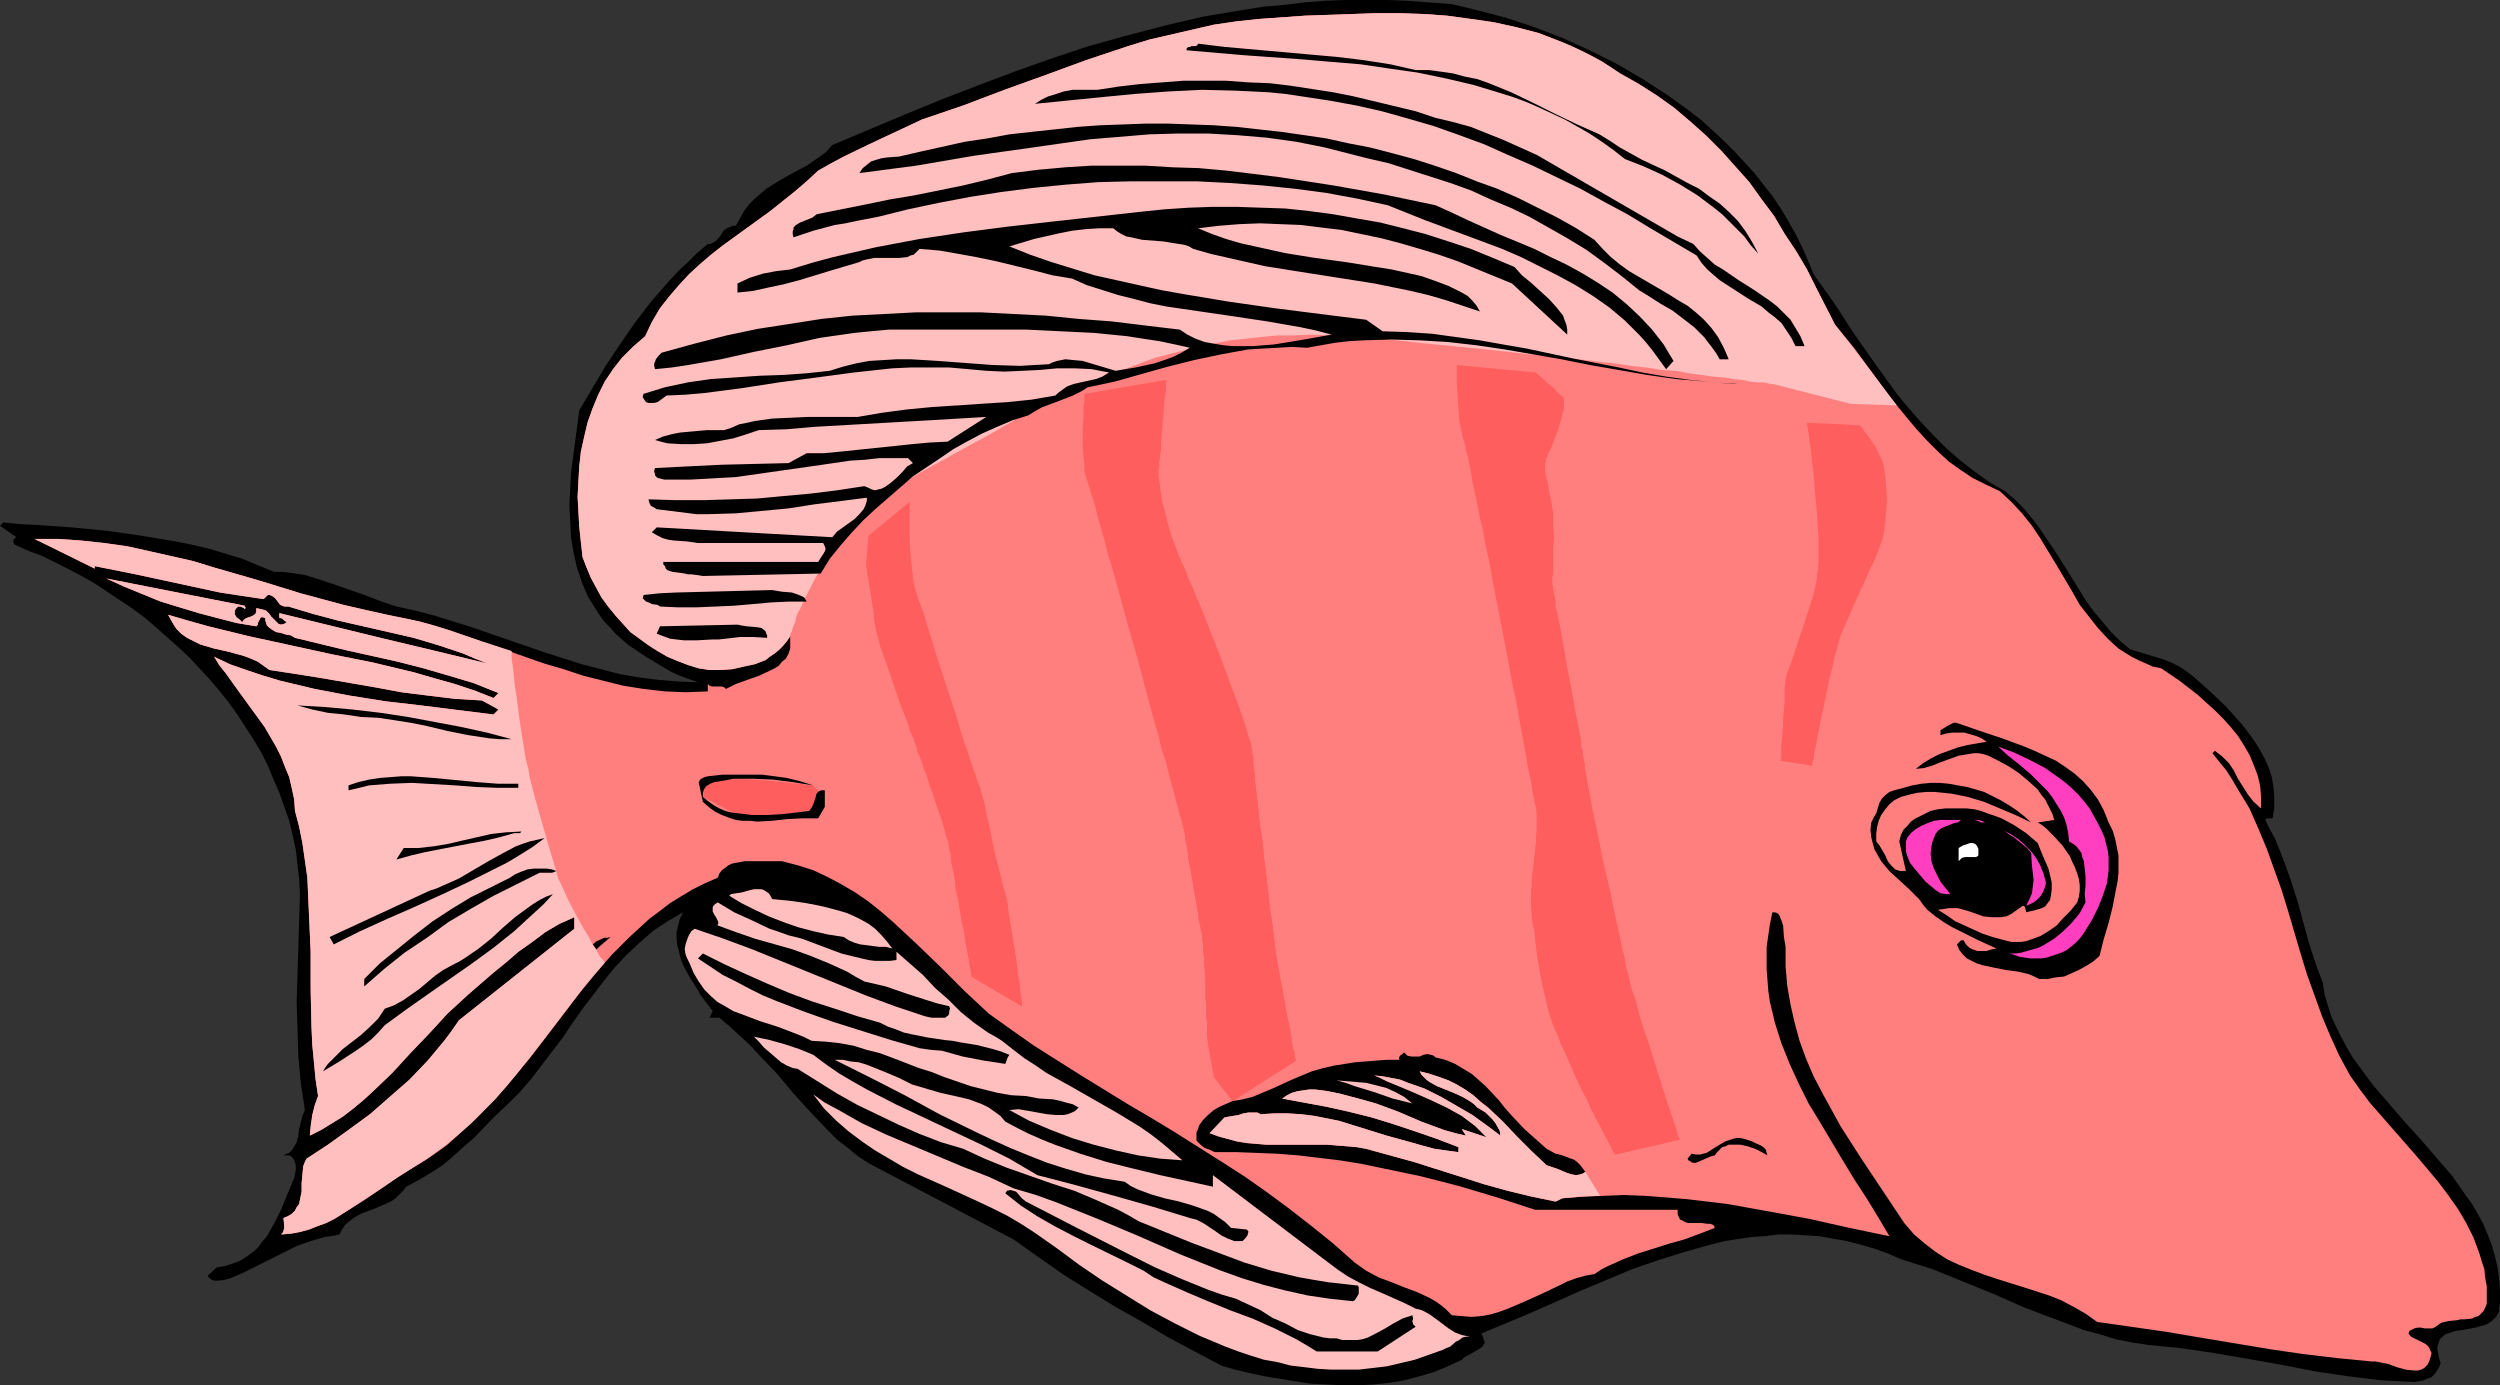
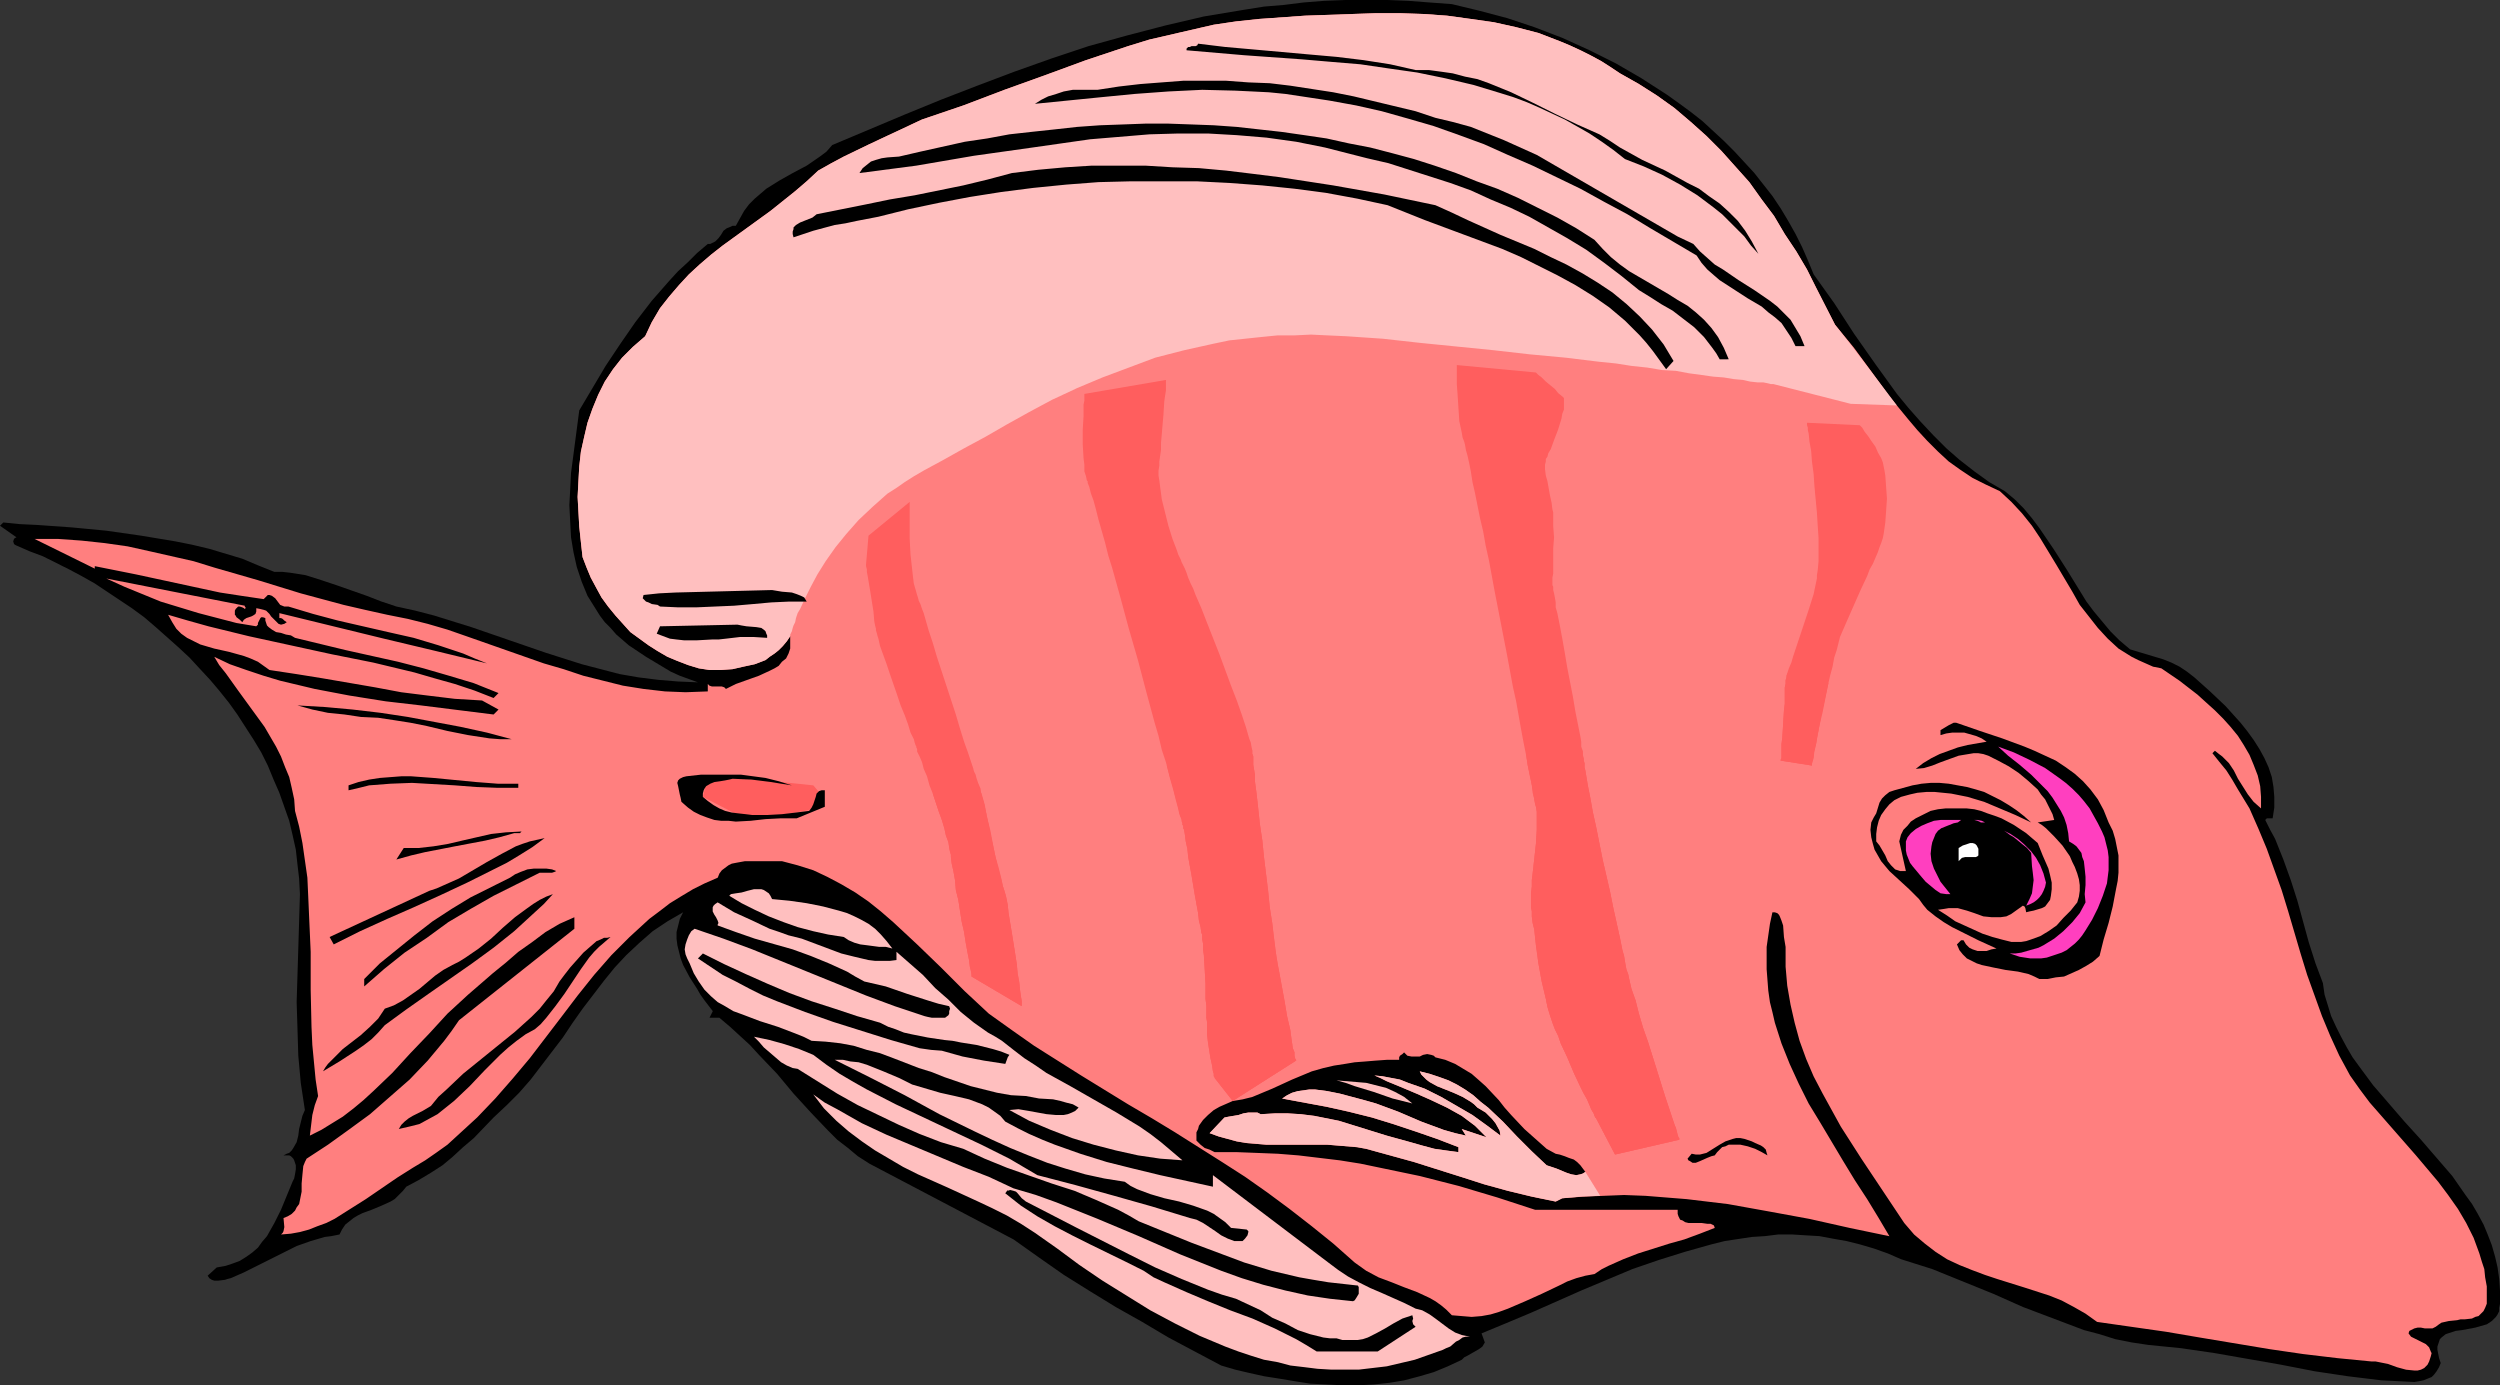
<svg xmlns="http://www.w3.org/2000/svg" xmlns:ns1="http://sodipodi.sourceforge.net/DTD/sodipodi-0.dtd" xmlns:ns2="http://www.inkscape.org/namespaces/inkscape" version="1.0" width="129.724mm" height="71.882mm" id="svg42" ns1:docname="Fish 046.wmf">
  <rect width="100%" height="100%" fill="#333333" stroke="none" />
  <ns1:namedview id="namedview42" pagecolor="#ffffff" bordercolor="#000000" borderopacity="0.25" ns2:showpageshadow="2" ns2:pageopacity="0.0" ns2:pagecheckerboard="0" ns2:deskcolor="#d1d1d1" ns2:document-units="mm" />
  <defs id="defs1">
    <pattern id="WMFhbasepattern" patternUnits="userSpaceOnUse" width="6" height="6" x="0" y="0" />
  </defs>
  <path style="fill:#000000;fill-opacity:1;fill-rule:evenodd;stroke:none" d="m 291.203,263.276 -0.646,-1.778 4.686,-1.939 5.01,-2.101 9.858,-4.364 5.01,-2.101 5.01,-2.101 5.171,-1.778 5.171,-1.616 5.171,-1.455 2.586,-0.646 5.333,-0.808 2.586,-0.162 2.586,-0.323 h 2.747 l 2.586,0.162 2.747,0.162 2.586,0.485 2.747,0.485 2.586,0.646 2.747,0.808 2.747,0.97 2.586,1.131 3.07,0.97 3.07,0.97 5.979,2.424 5.979,2.424 5.818,2.586 5.979,2.263 5.979,2.263 3.07,0.808 3.07,0.97 3.232,0.646 3.232,0.485 3.232,0.323 3.232,0.323 6.626,0.97 6.464,1.131 6.464,1.131 6.626,1.293 6.464,0.97 6.626,0.808 3.232,0.162 3.232,0.162 0.97,-0.162 0.808,-0.162 0.808,-0.323 0.808,-0.323 0.485,-0.485 0.485,-0.646 0.485,-0.808 0.323,-0.808 -0.323,-0.97 -0.162,-0.808 -0.162,-0.808 v -0.646 l 0.162,-0.485 0.162,-0.485 0.162,-0.485 0.323,-0.323 0.808,-0.646 0.97,-0.323 0.97,-0.323 1.293,-0.162 2.586,-0.485 1.131,-0.323 1.131,-0.323 0.97,-0.646 0.808,-0.808 0.323,-0.485 0.323,-0.646 v -0.646 l 0.162,-0.808 v -2.424 l -0.162,-2.424 -0.323,-2.263 -0.485,-2.101 -0.646,-2.263 -0.808,-2.101 -0.808,-1.939 -1.131,-2.101 -1.131,-1.939 -1.293,-1.778 -2.586,-3.717 -3.07,-3.556 -3.07,-3.556 -3.232,-3.556 -3.07,-3.556 -3.07,-3.556 -2.747,-3.717 -1.293,-1.778 -1.131,-1.939 -1.131,-2.101 -0.97,-1.939 -0.97,-2.101 -0.646,-2.101 -0.646,-2.101 -0.323,-2.263 -1.454,-3.879 -1.293,-4.04 -2.262,-8.243 -1.293,-4.04 -1.454,-4.04 -1.616,-4.04 -0.97,-1.778 -0.97,-1.939 0.323,-0.323 h 0.323 0.808 l 0.323,-2.101 v -2.101 l -0.162,-1.939 -0.323,-1.939 -0.646,-1.939 -0.808,-1.778 -0.97,-1.778 -1.131,-1.778 -1.293,-1.778 -1.293,-1.616 -2.909,-3.232 -3.07,-2.909 -3.07,-2.748 -1.454,-1.131 -1.454,-0.97 -1.616,-0.808 -1.616,-0.646 -3.232,-0.97 -3.232,-0.97 -2.101,-1.778 -1.778,-1.778 -1.616,-1.939 -1.616,-1.939 -1.454,-1.939 -1.293,-2.101 -2.586,-4.202 -2.586,-4.04 -2.747,-4.04 -1.454,-1.939 -1.616,-1.939 -1.778,-1.778 -1.939,-1.616 -3.07,-1.778 -2.909,-2.101 -2.909,-2.263 -2.586,-2.263 -2.586,-2.586 -2.424,-2.586 -2.424,-2.748 -2.262,-2.748 -4.202,-5.818 -4.202,-5.98 -3.878,-5.98 -4.04,-5.657 -1.131,-2.748 -1.131,-2.586 -1.293,-2.586 -1.454,-2.586 -1.454,-2.424 -1.616,-2.424 -1.778,-2.263 -1.778,-2.263 -1.939,-2.101 -1.939,-2.101 -2.101,-2.101 -2.101,-1.939 -2.101,-1.939 -2.262,-1.778 -2.424,-1.778 -2.262,-1.616 -5.01,-3.232 -5.01,-2.909 -5.171,-2.586 -5.333,-2.424 -5.494,-2.101 -5.333,-1.778 -5.494,-1.455 L 284.739,0.808 280.376,0.485 276.174,0.162 272.134,0 h -4.202 -4.04 l -4.202,0.162 -4.04,0.323 -3.878,0.485 -3.878,0.323 -4.04,0.646 -3.878,0.646 -3.878,0.646 -7.595,1.778 -7.434,1.939 -7.595,2.101 -7.272,2.424 -7.272,2.586 -7.272,2.748 -7.11,2.748 -7.11,2.909 -14.221,5.98 -1.131,1.293 -1.293,0.97 -2.586,1.778 -2.747,1.455 -2.586,1.455 -2.586,1.616 -1.131,0.97 -1.131,0.97 -1.131,1.131 -0.97,1.293 -0.808,1.455 -0.808,1.455 h -0.646 l -0.323,0.162 -0.808,0.323 -0.646,0.485 -0.485,0.808 -0.485,0.646 -0.646,0.646 -0.646,0.323 -0.323,0.162 h -0.485 l -2.101,1.778 -1.778,1.778 -1.939,1.778 -1.778,1.939 -3.394,3.879 -3.232,4.202 -2.909,4.202 -2.909,4.364 -2.586,4.364 -2.586,4.364 -0.808,6.141 -0.808,6.141 -0.162,3.232 -0.162,3.071 0.162,3.232 0.162,3.071 0.485,2.909 0.646,2.909 0.97,2.909 1.131,2.748 0.808,1.293 0.808,1.293 0.808,1.293 0.97,1.293 1.131,1.131 1.131,1.293 1.131,0.97 1.293,1.131 3.394,2.263 3.232,1.939 1.616,0.97 1.778,0.808 1.778,0.646 1.778,0.646 -3.878,-0.162 -3.878,-0.323 -3.878,-0.485 -3.717,-0.646 -3.717,-0.97 -3.717,-0.97 -7.11,-2.263 -14.544,-5.01 -7.272,-2.263 -3.717,-0.97 -3.717,-0.808 -2.909,-0.97 -2.909,-1.131 -5.979,-2.101 -2.909,-0.97 -3.07,-0.97 -3.07,-0.485 -1.454,-0.162 h -1.616 l -3.232,-1.293 -3.07,-1.293 -3.232,-0.97 -3.232,-0.97 -3.394,-0.808 -3.232,-0.646 -6.787,-1.131 -6.787,-0.97 -6.787,-0.646 L 7.272,102.951 3.878,102.789 0.646,102.466 0,103.112 l 3.232,2.263 -0.323,0.162 -0.162,0.162 -0.162,0.485 0.162,0.485 0.162,0.162 0.323,0.162 2.586,1.131 2.586,0.97 2.586,1.293 2.586,1.293 2.424,1.293 2.586,1.455 2.424,1.616 2.424,1.616 2.424,1.616 2.424,1.778 2.262,1.939 4.363,3.879 2.262,2.101 1.939,2.101 2.101,2.263 1.778,2.101 1.939,2.424 1.616,2.263 3.232,5.01 1.454,2.424 1.293,2.586 1.131,2.748 1.131,2.586 0.97,2.748 0.97,2.748 0.646,2.748 0.646,2.909 0.323,2.909 0.323,2.748 0.162,3.071 -0.323,10.667 -0.323,10.505 0.162,5.172 0.162,5.333 0.485,5.333 0.808,5.333 -0.485,1.131 -0.323,1.293 -0.323,1.293 -0.162,1.293 -0.323,1.293 -0.646,1.131 -0.323,0.485 -0.485,0.485 -0.485,0.162 -0.646,0.323 h 0.646 0.485 l 0.323,0.162 0.323,0.323 0.162,0.162 0.162,0.323 0.323,0.97 v 0.808 l -0.162,0.97 -0.162,0.808 -0.323,0.646 -1.131,2.748 -1.131,2.748 -1.293,2.586 -1.454,2.586 -0.97,1.131 -0.808,1.131 -1.131,0.97 -1.131,0.808 -1.293,0.808 -1.293,0.485 -1.454,0.485 -1.778,0.323 -1.778,1.616 0.323,0.485 0.485,0.323 0.485,0.162 h 0.808 l 1.293,-0.162 0.485,-0.162 0.646,-0.162 2.586,-1.131 2.586,-1.293 5.171,-2.586 2.586,-1.293 2.747,-0.97 2.747,-0.808 1.293,-0.162 1.616,-0.323 0.485,-0.97 0.646,-0.97 0.808,-0.646 0.808,-0.646 0.808,-0.485 0.97,-0.485 1.778,-0.646 1.939,-0.808 1.778,-0.808 0.808,-0.485 0.808,-0.808 0.808,-0.808 0.646,-0.808 2.424,-1.293 2.424,-1.455 2.262,-1.455 1.939,-1.616 2.101,-1.939 2.101,-1.778 3.878,-4.04 2.586,-2.424 2.424,-2.424 2.262,-2.586 2.101,-2.748 4.202,-5.495 1.939,-2.909 1.939,-2.748 4.202,-5.495 2.101,-2.586 2.262,-2.424 2.586,-2.424 2.586,-2.263 2.909,-1.939 3.07,-1.778 -0.646,1.293 -0.323,1.293 -0.323,1.293 v 1.293 l 0.162,1.293 0.323,1.293 0.323,1.293 0.485,1.293 1.293,2.424 1.454,2.263 0.646,1.131 0.808,1.131 1.616,2.101 -0.646,1.293 h 1.939 l 2.101,1.778 1.939,1.778 1.939,1.778 1.778,1.939 3.555,3.717 3.232,3.879 3.394,3.717 3.394,3.556 1.778,1.778 2.101,1.616 1.939,1.616 2.262,1.455 28.28,14.869 5.01,3.556 4.848,3.394 5.171,3.232 5.01,3.071 5.171,2.909 5.171,3.071 10.342,5.495 2.747,0.808 2.747,0.646 2.909,0.646 3.07,0.485 2.909,0.485 3.07,0.485 3.232,0.162 3.07,0.162 h 3.07 l 3.07,-0.162 3.07,-0.323 2.909,-0.485 3.07,-0.808 2.747,-0.808 2.747,-1.131 2.747,-1.293 0.485,-0.485 0.646,-0.323 1.131,-0.646 1.131,-0.646 0.646,-0.485 z" id="path1" />
  <path style="fill:#ff7f7f;fill-opacity:1;fill-rule:evenodd;stroke:none" d="m 476.719,266.023 0.162,-0.646 -0.162,-0.323 -0.323,-0.808 -0.646,-0.646 -0.646,-0.323 -1.616,-0.808 -0.646,-0.323 -0.485,-0.646 0.162,-0.485 0.323,-0.162 0.646,-0.323 0.646,-0.162 h 0.646 l 0.808,0.162 h 0.646 0.808 l 0.646,-0.323 0.646,-0.485 0.485,-0.323 1.454,-0.323 1.616,-0.162 0.646,-0.162 h 0.808 l 1.454,-0.162 0.646,-0.323 0.646,-0.162 0.485,-0.485 0.485,-0.485 0.323,-0.646 0.323,-0.808 v -1.778 -1.616 l -0.323,-1.778 -0.162,-1.616 -0.485,-1.455 -0.485,-1.616 -1.131,-3.071 -1.454,-2.909 -1.616,-2.748 -1.939,-2.748 -1.939,-2.586 -4.363,-5.172 -4.525,-5.172 -2.262,-2.586 -2.262,-2.586 -1.939,-2.586 -1.939,-2.748 -2.101,-3.879 -1.778,-3.879 -1.616,-3.879 -1.454,-4.04 -1.454,-4.04 -1.293,-4.202 -2.424,-8.243 -1.293,-4.202 -1.454,-4.04 -1.454,-4.04 -1.616,-3.879 -1.778,-4.04 -2.262,-3.717 -1.131,-1.939 -1.131,-1.778 -1.454,-1.778 -1.293,-1.616 0.485,-0.485 0.808,0.646 0.646,0.485 1.293,1.293 0.97,1.455 0.808,1.616 1.939,3.071 1.131,1.455 1.454,1.293 v -2.263 l -0.162,-2.101 -0.485,-2.101 -0.808,-2.101 -0.808,-1.939 -1.131,-1.939 -1.131,-1.778 -1.454,-1.778 -1.454,-1.616 -1.616,-1.616 -1.616,-1.455 -1.778,-1.616 -3.555,-2.748 -3.555,-2.424 -1.616,-0.323 -1.454,-0.646 -1.454,-0.646 -1.293,-0.646 -1.293,-0.808 -1.293,-0.808 -2.101,-1.939 -1.939,-2.101 -1.778,-2.263 -1.778,-2.263 -1.454,-2.586 -3.07,-5.172 -3.232,-5.333 -1.616,-2.424 -1.939,-2.424 -2.101,-2.263 -2.262,-2.101 -2.747,-1.293 -2.586,-1.293 -2.424,-1.616 -2.262,-1.616 -2.101,-1.939 -2.101,-2.101 -1.939,-2.101 -1.778,-2.101 -3.717,-4.525 -3.394,-4.687 -3.555,-4.849 -3.717,-4.525 -3.717,-7.273 -1.778,-3.556 -2.101,-3.556 -2.262,-3.394 -2.101,-3.556 -2.424,-3.232 -2.424,-3.394 -2.747,-3.071 -2.747,-3.071 -2.909,-2.909 -3.07,-2.748 -3.232,-2.748 -3.394,-2.424 -3.555,-2.263 -3.717,-2.101 -1.939,-1.293 -1.778,-1.131 -2.101,-1.131 -1.939,-0.97 -2.101,-0.97 -1.939,-0.808 -4.202,-1.616 -4.363,-1.131 -4.363,-0.97 -4.525,-0.646 -4.686,-0.646 -4.525,-0.323 -4.686,-0.162 h -4.686 l -4.686,0.162 -9.211,0.323 -9.05,0.646 -4.525,0.485 -4.363,0.646 -4.202,0.97 -4.202,0.97 -4.202,0.97 -4.202,1.293 -8.242,2.748 -7.918,2.909 -8.08,2.909 -8.08,3.071 -8.08,2.748 -5.171,2.424 -5.171,2.424 -5.01,2.424 -2.424,1.293 -2.586,1.455 -2.262,2.101 -2.262,1.939 -2.424,1.939 -2.424,1.939 -4.686,3.394 -4.686,3.394 -2.262,1.778 -2.262,1.939 -2.101,1.939 -1.939,2.101 -1.939,2.263 -1.778,2.263 -1.616,2.748 -1.293,2.748 -2.424,2.101 -2.101,2.101 -1.778,2.263 -1.616,2.424 -1.293,2.586 -1.131,2.748 -0.97,2.748 -0.646,2.748 -0.646,2.909 -0.323,2.909 -0.162,2.909 -0.162,3.071 0.162,2.909 0.162,2.909 0.323,3.071 0.323,2.909 0.808,2.101 0.808,1.939 1.131,2.101 0.97,1.778 1.293,1.778 1.454,1.778 1.454,1.616 1.454,1.616 1.778,1.293 1.778,1.293 1.778,1.131 1.939,1.131 1.939,0.808 2.101,0.808 2.101,0.646 2.101,0.323 h 2.262 l 2.262,-0.162 2.101,-0.485 2.262,-0.485 2.101,-0.808 0.808,-0.646 0.97,-0.646 0.808,-0.646 0.808,-0.808 0.808,-0.97 0.646,-0.97 v 1.293 1.131 l -0.323,0.97 -0.485,0.97 -0.808,0.646 -0.646,0.808 -0.808,0.485 -0.97,0.485 -2.101,0.97 -2.262,0.808 -2.262,0.808 -1.939,0.97 -0.323,-0.323 -0.485,-0.162 h -0.97 -0.97 l -0.485,-0.162 -0.323,-0.323 v -0.162 1.616 l -4.363,0.162 -4.04,-0.162 -4.202,-0.485 -4.04,-0.646 -3.878,-0.97 -3.878,-0.97 -3.878,-1.293 -3.878,-1.131 -15.19,-5.333 -3.717,-1.293 -3.878,-1.131 -3.878,-0.97 -4.04,-0.808 -4.363,-0.97 -4.202,-0.97 -8.403,-2.263 -8.403,-2.586 -8.403,-2.424 -4.202,-1.293 -8.565,-1.939 -4.363,-0.97 -4.525,-0.646 -4.525,-0.485 -4.525,-0.323 H 6.787 l 11.797,5.818 v -0.485 l 4.04,0.808 4.04,0.808 8.242,1.778 8.242,1.778 4.202,0.646 4.363,0.646 0.323,-0.323 0.323,-0.323 0.162,-0.162 h 0.323 l 0.485,0.162 0.646,0.485 0.485,0.646 0.485,0.646 0.808,0.323 h 0.323 0.485 l 4.848,1.455 4.848,1.293 9.858,2.263 5.01,1.131 4.848,1.455 4.848,1.616 2.262,0.97 2.424,0.97 -10.019,-2.424 -10.181,-2.424 -20.523,-5.01 v 0.97 h 0.323 l 0.323,0.162 0.323,0.323 0.485,0.323 -0.485,0.323 -0.646,0.162 -0.485,-0.162 -0.323,-0.323 -0.646,-0.646 -0.485,-0.485 -0.323,-0.485 -0.323,-0.323 -0.323,-0.323 -0.485,-0.162 -0.646,-0.162 -0.808,-0.162 v 0.646 l -0.162,0.485 -0.485,0.323 -0.323,0.162 -0.485,0.162 -0.485,0.162 -0.485,0.323 -0.323,0.485 -0.485,-0.485 -0.646,-0.485 -0.162,-0.323 -0.162,-0.162 v -0.323 -0.485 l 0.162,-0.323 0.162,-0.162 0.323,-0.323 h 0.323 l 0.485,0.162 0.323,0.162 0.162,0.162 0.162,-0.162 v -0.162 l -0.162,-0.162 v -0.162 l -27.149,-5.333 3.555,1.616 3.555,1.455 3.555,1.455 3.717,1.131 3.717,1.131 3.717,0.97 3.717,0.97 3.878,0.646 0.323,-0.323 v -0.323 l 0.323,-0.646 0.162,-0.323 0.162,-0.162 h 0.323 l 0.485,0.162 v 0.485 l 0.162,0.485 0.162,0.485 0.323,0.323 0.646,0.485 0.808,0.485 0.97,0.162 0.97,0.323 0.97,0.162 0.808,0.485 10.019,2.424 10.181,2.263 5.01,1.293 5.01,1.455 4.848,1.455 4.848,1.939 -0.97,0.97 -3.717,-1.455 -3.878,-1.293 -4.04,-1.131 -3.878,-1.131 -8.08,-1.939 -8.08,-1.616 -16.322,-3.556 -7.918,-1.939 -4.04,-1.131 -3.878,-1.131 0.808,1.455 0.808,1.293 0.97,0.97 1.131,0.808 1.293,0.646 1.293,0.646 2.747,0.808 1.454,0.323 1.454,0.323 2.909,0.808 1.293,0.485 1.454,0.646 1.131,0.808 1.131,0.808 5.333,0.808 5.01,0.808 10.342,1.778 5.171,0.97 5.171,0.646 5.333,0.646 5.333,0.323 3.232,1.778 -0.97,0.97 -14.221,-1.778 -6.949,-0.808 -7.11,-1.131 -6.787,-1.293 -3.394,-0.808 -3.394,-0.808 -3.232,-0.97 -3.394,-1.131 -3.232,-1.131 -3.07,-1.455 0.97,1.616 1.293,1.616 2.424,3.394 2.586,3.556 2.586,3.556 1.131,1.939 1.131,1.939 0.97,1.939 0.808,2.101 0.808,1.939 0.485,2.101 0.485,2.263 0.162,2.263 0.808,3.071 0.646,3.232 0.485,3.394 0.485,3.394 0.162,3.556 0.162,3.717 0.323,7.273 v 3.717 3.717 l 0.162,7.273 0.162,3.556 0.323,3.394 0.323,3.394 0.485,3.232 -0.646,1.778 -0.485,1.939 -0.485,4.04 2.262,-1.131 2.101,-1.293 2.101,-1.293 2.101,-1.616 1.939,-1.616 1.939,-1.778 3.717,-3.556 3.555,-3.879 3.717,-3.879 3.555,-3.879 4.04,-3.717 4.848,-4.202 2.586,-2.101 2.424,-2.101 2.747,-1.939 2.586,-1.939 2.747,-1.616 2.909,-1.293 v 2.263 l -22.624,17.94 -1.454,2.101 -1.454,1.939 -1.616,1.939 -1.616,1.939 -3.555,3.717 -3.878,3.394 -3.878,3.394 -4.202,3.071 -4.04,2.909 -4.202,2.748 -0.323,0.646 -0.323,0.808 -0.162,1.616 -0.162,1.778 v 1.616 l -0.323,1.616 -0.162,0.808 -0.485,0.646 -0.323,0.646 -0.646,0.646 -0.808,0.485 -0.808,0.323 0.162,1.778 -0.162,0.808 -0.162,0.323 -0.323,0.323 1.939,-0.162 1.778,-0.323 1.778,-0.485 1.616,-0.646 1.778,-0.646 1.616,-0.808 3.07,-1.939 3.07,-1.939 6.141,-4.202 3.07,-1.939 2.424,-1.455 2.101,-1.455 2.262,-1.616 1.939,-1.778 1.939,-1.778 1.939,-1.778 3.555,-3.717 3.394,-3.879 3.394,-4.04 6.302,-8.243 3.07,-4.04 3.232,-4.04 3.394,-3.879 3.555,-3.556 1.939,-1.778 1.939,-1.778 1.939,-1.455 2.101,-1.616 2.101,-1.293 2.424,-1.455 2.262,-1.131 2.586,-1.131 0.323,-0.808 0.485,-0.646 0.646,-0.485 0.646,-0.485 0.646,-0.323 0.808,-0.162 1.778,-0.323 h 1.778 1.778 1.939 1.778 l 3.07,0.808 3.07,0.97 2.747,1.293 2.747,1.455 2.747,1.616 2.586,1.778 2.424,1.939 2.424,2.101 4.686,4.364 4.686,4.525 4.686,4.687 4.686,4.364 4.525,3.232 4.363,3.071 9.211,5.818 9.211,5.657 4.686,2.748 4.525,2.748 9.211,5.818 4.525,2.909 4.363,3.071 4.363,3.232 4.363,3.394 4.202,3.394 4.202,3.717 1.131,0.808 1.131,0.808 2.424,1.293 2.586,0.97 2.424,0.97 2.586,0.97 2.424,1.131 1.131,0.646 1.131,0.808 0.97,0.808 1.131,1.131 1.939,0.162 1.939,0.162 1.939,-0.162 1.778,-0.323 1.616,-0.485 1.778,-0.646 3.394,-1.455 3.232,-1.455 3.394,-1.616 1.616,-0.808 1.778,-0.646 1.778,-0.485 1.778,-0.323 1.454,-0.97 1.293,-0.646 2.909,-1.293 2.909,-1.131 3.07,-0.97 3.07,-0.97 2.909,-0.808 3.07,-1.131 2.909,-1.131 -0.162,-0.485 -0.323,-0.162 -0.323,-0.162 h -0.646 l -1.131,-0.162 h -1.293 -1.293 l -0.646,-0.162 -0.485,-0.323 -0.485,-0.162 -0.323,-0.646 -0.162,-0.485 v -0.808 h -27.957 l -7.434,-2.424 -7.595,-2.263 -7.595,-1.939 -7.757,-1.616 -3.878,-0.808 -4.04,-0.646 -4.04,-0.485 -4.04,-0.485 -4.04,-0.323 -4.04,-0.162 -4.202,-0.162 h -4.202 l -0.97,-0.485 -0.97,-0.323 -0.808,-0.646 -0.808,-0.808 v -0.808 -0.808 l 0.323,-0.646 0.162,-0.646 0.808,-1.131 0.97,-0.97 1.131,-0.97 1.131,-0.646 2.586,-1.131 1.939,-0.323 1.939,-0.485 1.939,-0.808 1.939,-0.808 3.878,-1.778 1.939,-0.808 1.939,-0.808 2.262,-0.646 2.101,-0.485 2.101,-0.323 1.939,-0.323 2.101,-0.162 1.939,-0.162 2.262,-0.162 h 2.424 v -0.485 l 0.162,-0.323 0.485,-0.323 0.323,-0.323 0.323,0.323 0.323,0.323 0.808,0.162 h 0.808 0.808 l 0.646,-0.323 0.808,-0.162 0.808,0.162 0.485,0.162 0.323,0.323 1.939,0.485 1.939,0.808 1.616,0.97 1.616,0.97 1.293,1.131 1.454,1.293 2.586,2.748 1.131,1.455 1.293,1.455 2.586,2.748 1.454,1.293 1.454,1.293 1.454,1.293 1.778,0.97 0.808,0.162 0.97,0.323 0.808,0.323 0.97,0.323 0.646,0.485 0.646,0.646 0.485,0.646 0.485,0.646 -0.485,0.323 -0.485,0.162 -0.808,0.162 -0.97,-0.162 -0.97,-0.323 -1.939,-0.808 -0.97,-0.323 -0.97,-0.323 -2.909,-2.748 -2.909,-2.909 -2.747,-2.909 -2.909,-2.748 -1.454,-1.131 -1.454,-1.293 -1.616,-1.131 -1.616,-0.97 -1.616,-0.808 -1.778,-0.646 -1.939,-0.646 -1.939,-0.485 0.323,0.646 0.485,0.485 0.485,0.485 0.646,0.485 1.454,0.808 1.616,0.646 1.616,0.646 1.778,0.808 1.616,0.97 0.646,0.485 0.646,0.646 1.616,0.97 1.293,1.293 0.646,0.808 0.808,1.455 0.162,0.97 -2.586,-1.939 -2.909,-2.101 -3.07,-1.778 -3.07,-1.778 -3.232,-1.616 -3.232,-1.131 -1.616,-0.646 -3.394,-0.646 -1.616,-0.162 1.131,0.485 1.293,0.646 2.747,1.131 3.07,1.293 2.909,1.293 3.07,1.455 2.909,1.616 1.293,0.97 1.293,0.97 1.131,1.131 1.131,1.131 -4.848,-1.616 0.808,1.293 -2.101,-0.485 -2.262,-0.646 -4.363,-1.616 -4.525,-1.939 -4.363,-1.616 -2.262,-0.646 -2.424,-0.646 -2.424,-0.646 -2.424,-0.485 -2.424,-0.323 h -1.131 l -1.131,0.162 -1.131,0.162 -1.131,0.323 -0.97,0.485 -0.97,0.646 4.363,0.808 4.363,0.808 4.363,0.97 4.525,1.131 4.202,1.293 4.363,1.455 4.202,1.455 4.202,1.616 v 0.97 l -2.424,-0.323 -2.262,-0.323 -2.424,-0.646 -2.262,-0.646 -4.686,-1.293 -4.686,-1.455 -4.686,-1.455 -2.424,-0.485 -2.424,-0.485 -2.586,-0.323 -2.586,-0.162 h -2.586 l -2.747,0.162 -0.646,-0.323 h -0.97 -0.808 l -0.97,0.162 -0.97,0.323 -0.97,0.162 -0.97,0.162 -0.808,0.162 -2.909,3.071 1.778,0.646 1.778,0.485 1.778,0.485 1.939,0.323 1.939,0.162 1.939,0.162 h 4.04 7.918 l 3.878,0.323 1.939,0.162 1.778,0.323 4.686,1.293 4.686,1.293 9.211,2.909 4.525,1.455 4.686,1.293 4.686,1.131 4.686,0.97 1.293,-0.646 4.04,-0.323 4.04,-0.162 4.04,-0.162 4.202,0.162 4.04,0.323 4.04,0.323 4.04,0.485 4.04,0.485 8.08,1.455 7.918,1.455 7.918,1.778 7.757,1.616 -2.101,-3.556 -2.262,-3.717 -2.424,-3.717 -2.262,-3.717 -4.525,-7.596 -2.262,-3.717 -1.939,-3.879 -1.778,-3.879 -1.616,-4.04 -1.293,-4.04 -0.485,-2.101 -0.485,-1.939 -0.323,-2.263 -0.162,-2.101 -0.162,-2.101 v -2.101 -2.263 l 0.323,-2.263 0.323,-2.263 0.485,-2.263 h 0.485 l 0.485,0.162 0.323,0.323 0.162,0.323 0.323,0.808 0.323,0.97 0.162,2.263 0.162,0.97 0.162,0.97 v 3.879 l 0.323,3.717 0.646,3.717 0.808,3.556 0.97,3.556 1.293,3.556 1.454,3.394 1.778,3.394 1.778,3.232 1.778,3.232 4.04,6.303 4.202,6.303 4.202,6.303 0.97,1.131 0.97,1.131 2.101,1.778 2.101,1.616 2.262,1.455 2.424,1.131 2.424,0.97 2.586,0.97 2.424,0.808 2.586,0.808 2.586,0.808 5.01,1.616 2.424,0.97 2.424,1.293 2.262,1.293 2.262,1.616 6.787,0.97 6.787,0.97 6.626,1.131 6.787,1.131 6.787,1.131 6.626,0.97 6.787,0.808 6.626,0.646 h 0.808 l 0.808,0.162 1.616,0.323 1.778,0.646 1.778,0.485 1.616,0.162 h 0.646 l 0.646,-0.162 0.646,-0.323 0.646,-0.646 0.323,-0.646 z" id="path2" />
  <path style="fill:#ffbfbf;fill-opacity:1;fill-rule:evenodd;stroke:none" d="m 288.294,262.144 -0.808,-0.162 -0.808,-0.162 -1.293,-0.485 -1.293,-0.808 -1.293,-0.97 -1.293,-0.97 -1.131,-0.808 -1.454,-0.808 -0.646,-0.162 -0.646,-0.162 -2.262,-1.131 -4.363,-1.939 -2.262,-0.97 -2.262,-1.131 -2.101,-1.131 -1.939,-1.293 -1.939,-1.455 -22.624,-17.132 v 2.263 l -5.171,-1.131 -5.171,-1.131 -5.333,-1.293 -5.171,-1.293 -5.171,-1.616 -5.01,-1.778 -2.424,-0.97 -2.586,-1.131 -2.262,-1.131 -2.424,-1.293 -0.97,-1.131 -1.131,-0.808 -1.131,-0.808 -1.293,-0.646 -1.293,-0.485 -1.293,-0.485 -2.747,-0.646 -2.909,-0.646 -2.747,-0.808 -2.747,-0.808 -1.293,-0.646 -1.293,-0.646 -3.07,-1.293 -3.232,-1.293 -1.616,-0.485 -1.616,-0.162 -1.454,-0.323 h -1.616 l 6.787,3.394 6.949,3.556 6.787,3.717 6.949,3.394 3.394,1.616 3.555,1.616 3.555,1.455 3.717,1.455 3.555,1.131 3.878,1.131 3.717,0.808 4.04,0.646 1.131,0.808 1.293,0.646 2.586,0.97 2.747,0.808 2.909,0.646 2.747,0.808 2.747,0.97 1.293,0.646 1.131,0.808 1.131,0.808 1.131,1.131 3.07,0.323 0.323,0.323 v 0.162 l -0.162,0.646 -0.485,0.646 -0.485,0.485 h -0.808 -0.808 l -1.293,-0.485 -1.293,-0.646 -1.131,-0.808 -2.424,-1.616 -1.293,-0.646 -0.646,-0.162 -0.646,-0.162 -7.434,-2.263 -7.434,-2.101 -7.595,-2.101 -7.434,-1.939 -2.747,-1.616 -2.747,-1.616 -5.494,-2.748 -5.494,-2.586 -11.312,-5.333 -5.656,-2.909 -2.586,-1.455 -2.747,-1.616 -2.586,-1.778 -2.586,-1.939 -2.747,-1.131 -2.909,-0.97 -2.909,-0.808 -3.07,-0.646 0.97,0.97 0.97,1.131 2.262,1.939 1.131,0.97 1.131,0.646 1.131,0.485 0.97,0.162 3.878,2.424 3.878,2.424 4.04,2.263 4.04,1.939 4.04,1.939 4.04,1.778 4.202,1.616 4.363,1.293 4.202,1.939 4.363,1.778 8.726,3.071 4.525,1.455 4.202,1.778 4.363,1.939 2.101,1.131 1.939,1.131 10.342,4.202 5.171,1.939 5.171,1.939 5.333,1.616 2.747,0.646 2.747,0.646 2.747,0.485 2.909,0.485 2.909,0.323 2.909,0.323 0.162,0.323 v 0.323 0.97 l -0.485,0.808 -0.323,0.485 -0.323,0.162 -4.525,-0.485 -4.363,-0.646 -4.363,-0.97 -4.363,-1.131 -4.202,-1.293 -4.04,-1.455 -4.04,-1.616 -4.04,-1.616 -8.08,-3.556 -8.08,-3.394 -4.04,-1.616 -4.04,-1.616 -4.04,-1.455 -4.363,-1.293 -4.848,-2.263 -5.01,-1.939 -10.019,-4.202 -5.01,-2.101 -4.848,-2.263 -4.848,-2.748 -2.424,-1.293 -2.262,-1.616 2.101,2.748 2.424,2.424 2.424,2.101 2.586,1.939 2.586,1.778 2.747,1.616 2.747,1.616 2.909,1.455 5.818,2.586 5.979,2.748 2.747,1.293 2.909,1.455 2.747,1.616 2.747,1.778 4.363,3.071 4.363,3.232 4.525,3.071 4.686,2.909 4.686,2.909 4.848,2.586 4.848,2.424 5.01,2.101 2.586,0.97 2.424,0.808 2.586,0.808 2.747,0.485 2.424,0.646 2.747,0.323 2.586,0.323 2.747,0.162 h 2.586 2.747 l 2.747,-0.323 2.747,-0.323 2.747,-0.646 2.747,-0.646 2.747,-0.97 2.747,-0.97 0.646,-0.323 0.808,-0.323 1.131,-0.97 0.646,-0.323 0.646,-0.485 0.646,-0.162 z" id="path3" />
  <path style="fill:#000000;fill-opacity:1;fill-rule:evenodd;stroke:none" d="m 277.628,260.205 -0.323,-0.323 -0.162,-0.162 -0.162,-0.646 0.162,-0.485 -0.162,-0.646 -1.939,0.646 -1.778,0.97 -1.616,0.97 -1.778,0.97 -1.616,0.808 -0.97,0.323 -0.97,0.162 h -0.97 -0.97 -1.131 l -1.131,-0.323 h -1.293 l -1.293,-0.162 -1.293,-0.323 -1.293,-0.323 -2.424,-0.808 -2.424,-1.293 -2.586,-1.131 -2.262,-1.455 -2.424,-1.131 -2.424,-1.131 -2.747,-0.808 -2.747,-0.97 -5.171,-2.101 -5.171,-2.263 -5.171,-2.586 -10.181,-5.172 -5.01,-2.586 -5.01,-2.586 -0.808,-0.646 -0.808,-0.97 -0.323,-0.323 -0.485,-0.162 -0.646,-0.162 -0.485,0.162 v -0.162 l -0.485,0.646 3.07,2.424 3.232,2.101 3.394,1.939 3.394,1.778 3.555,1.778 6.949,3.394 3.555,1.778 1.939,1.293 2.101,0.97 4.363,1.939 4.202,1.778 4.363,1.778 4.363,1.616 4.363,1.939 4.202,2.101 1.939,1.131 2.101,1.293 h 11.958 z" id="path4" />
  <path style="fill:#ffbfbf;fill-opacity:1;fill-rule:evenodd;stroke:none" d="m 231.896,227.558 -2.101,-1.778 -2.101,-1.778 -2.101,-1.616 -2.101,-1.455 -4.525,-2.748 -4.525,-2.586 -4.525,-2.586 -4.686,-2.586 -2.101,-1.455 -2.262,-1.455 -2.101,-1.616 -2.262,-1.778 -1.293,-0.808 -1.454,-0.808 -2.747,-1.939 -2.586,-2.101 -2.424,-2.424 -2.586,-2.263 -2.424,-2.586 -2.586,-2.263 -2.586,-2.263 v -0.162 1.778 l -1.293,0.162 h -1.454 -1.454 l -1.293,-0.162 -2.747,-0.646 -2.586,-0.646 -2.586,-0.97 -2.586,-0.97 -2.586,-0.97 -2.586,-0.646 -1.778,-0.646 -1.939,-0.646 -3.394,-1.616 -3.555,-1.616 -3.232,-1.939 -0.485,0.323 -0.323,0.323 -0.162,0.323 v 0.162 0.646 l 0.323,0.646 0.323,0.485 0.323,0.646 0.162,0.485 -0.162,0.323 v 0.162 l 3.555,1.293 3.717,1.293 7.434,2.101 3.555,1.293 3.555,1.455 3.555,1.616 1.616,0.97 1.778,0.97 2.101,0.485 2.101,0.485 4.202,1.455 4.04,1.293 2.101,0.646 2.101,0.485 0.162,0.485 -0.162,0.485 v 0.485 l -0.162,0.323 -0.646,0.485 h -0.808 -0.808 -0.97 l -0.808,-0.162 -0.646,-0.162 -5.818,-1.939 -5.656,-2.101 -11.15,-4.525 -11.15,-4.525 -5.656,-2.101 -5.656,-1.939 -0.646,0.485 -0.485,0.808 -0.323,0.808 -0.323,0.97 -0.162,0.97 0.162,0.97 0.323,0.808 0.485,0.97 0.808,1.939 0.97,1.616 1.131,1.616 1.293,1.293 1.293,1.131 1.454,0.808 1.616,0.97 1.778,0.646 3.394,1.293 3.555,1.131 3.394,1.293 1.616,0.646 1.616,0.808 2.747,0.162 2.909,0.323 2.586,0.485 2.586,0.808 2.586,0.646 2.586,0.97 5.01,1.939 2.586,0.808 2.424,0.97 5.171,1.778 2.586,0.646 2.586,0.646 2.747,0.485 2.909,0.162 2.586,0.485 2.747,0.162 1.454,0.323 1.131,0.323 1.293,0.323 1.131,0.646 -0.646,0.646 -0.646,0.323 -0.808,0.323 -0.808,0.162 h -0.808 -0.808 l -1.778,-0.162 -1.778,-0.323 -1.778,-0.323 -1.939,-0.323 -1.778,0.162 3.878,2.101 4.202,1.778 4.202,1.616 4.202,1.293 4.363,1.131 4.363,0.97 4.363,0.646 z" id="path5" />
  <path style="fill:#000000;fill-opacity:1;fill-rule:evenodd;stroke:none" d="m 346.632,226.589 -0.162,-0.485 -0.162,-0.646 -0.485,-0.485 -0.485,-0.323 -1.131,-0.485 -0.646,-0.323 -0.485,-0.162 -0.97,-0.323 -0.808,-0.162 h -0.808 l -0.646,0.162 -1.454,0.485 -1.131,0.646 -1.293,0.808 -1.293,0.808 -0.646,0.162 -0.646,0.162 h -0.808 l -0.808,-0.162 -0.808,0.97 0.162,0.323 0.323,0.162 0.485,0.323 h 0.646 l 0.808,-0.323 1.454,-0.646 0.808,-0.323 0.646,-0.162 0.485,-0.646 0.485,-0.485 0.485,-0.485 0.646,-0.162 0.646,-0.323 h 0.646 1.616 l 1.454,0.323 1.454,0.485 1.293,0.646 z" id="path6" />
  <path style="fill:#000000;fill-opacity:1;fill-rule:evenodd;stroke:none" d="m 104.878,201.861 1.131,-0.97 1.131,-1.293 1.778,-2.263 1.778,-2.424 1.616,-2.424 1.616,-2.424 1.616,-2.263 0.97,-1.131 0.97,-0.97 1.131,-0.97 1.131,-0.97 -0.646,0.162 h -0.646 l -0.646,0.323 -0.808,0.323 -1.293,1.131 -1.293,1.131 -1.293,1.455 -1.293,1.455 -1.131,1.455 -0.97,1.293 -1.131,1.939 -1.454,1.778 -1.293,1.616 -1.616,1.616 -3.232,2.909 -3.394,2.748 -3.394,2.748 -3.394,2.748 -3.232,3.071 -1.616,1.455 -1.454,1.778 -1.616,0.97 -1.939,0.97 -0.808,0.485 -0.808,0.646 -0.646,0.646 -0.485,0.808 2.101,-0.485 1.939,-0.485 1.778,-0.97 1.778,-0.97 1.616,-1.293 1.616,-1.293 3.07,-2.909 2.909,-3.071 3.07,-3.071 1.616,-1.455 1.616,-1.293 1.778,-1.293 z" id="path7" />
  <path style="fill:#ffbfbf;fill-opacity:1;fill-rule:evenodd;stroke:none" d="m 276.982,216.407 -1.616,-1.293 -1.778,-0.97 -1.778,-0.808 -1.939,-0.485 -1.939,-0.485 -1.939,-0.162 -3.878,-0.323 1.778,0.485 1.778,0.646 3.717,1.131 3.717,1.293 z" id="path8" />
  <path style="fill:#000000;fill-opacity:1;fill-rule:evenodd;stroke:none" d="m 197.637,207.356 0.323,-0.485 -1.616,-0.646 -1.616,-0.485 -3.232,-0.808 -3.07,-0.485 -1.616,-0.323 -1.616,-0.162 -3.232,-0.485 -3.232,-0.646 -1.454,-0.323 -1.616,-0.646 -1.454,-0.485 -1.616,-0.808 -4.525,-1.293 -4.363,-1.455 -4.525,-1.455 -4.363,-1.616 -4.202,-1.778 -4.363,-1.939 -4.202,-1.939 -4.202,-2.101 -0.97,0.97 2.424,1.616 2.424,1.616 2.586,1.293 2.747,1.455 2.586,1.293 2.747,1.131 5.494,2.101 5.494,1.939 5.656,1.778 5.656,1.778 5.656,1.616 2.262,0.323 2.101,0.162 4.04,1.131 4.202,0.808 2.101,0.323 2.101,0.323 v 0 z" id="path9" />
  <path style="fill:#000000;fill-opacity:1;fill-rule:evenodd;stroke:none" d="m 411.756,187.477 0.808,-3.232 0.97,-3.232 0.808,-3.232 0.646,-3.394 0.323,-1.616 0.162,-1.616 v -1.616 -1.778 l -0.323,-1.616 -0.323,-1.616 -0.485,-1.616 -0.808,-1.616 -0.97,-2.424 -1.131,-2.101 -1.454,-1.939 -1.454,-1.616 -1.616,-1.455 -1.778,-1.293 -1.939,-1.293 -2.101,-0.97 -2.101,-0.97 -1.939,-0.808 -4.363,-1.616 -4.363,-1.455 -4.202,-1.455 -0.485,-0.162 h -0.485 l -0.97,0.485 -0.808,0.485 -0.808,0.485 v 0.97 l 1.131,-0.323 1.131,-0.162 h 1.293 1.131 l 1.131,0.323 1.131,0.323 1.131,0.485 0.97,0.646 -3.717,0.646 -1.939,0.485 -1.778,0.646 -1.778,0.646 -1.616,0.808 -1.616,0.97 -1.454,1.131 1.616,-0.162 1.616,-0.485 1.616,-0.646 1.778,-0.646 1.778,-0.646 1.939,-0.323 0.97,-0.162 h 0.97 l 0.97,0.162 0.97,0.323 1.939,0.97 2.101,1.131 1.939,1.293 1.939,1.616 1.778,1.616 0.646,0.97 0.808,0.97 0.485,0.97 0.485,0.97 0.485,0.97 0.323,1.131 -3.232,0.485 0.808,0.485 0.808,0.646 1.616,1.616 1.616,1.778 1.454,2.101 0.485,1.131 0.485,0.97 0.485,1.293 0.323,1.131 0.162,1.131 v 1.131 l -0.162,1.131 -0.323,1.131 -1.293,1.616 -1.454,1.455 -1.293,1.455 -1.616,1.131 -1.616,0.97 -1.778,0.646 -0.97,0.323 -0.97,0.162 h -0.97 -0.97 l -1.939,-0.485 -1.778,-0.485 -1.939,-0.646 -1.778,-0.808 -1.778,-0.808 -1.778,-0.808 -1.616,-1.131 -1.778,-1.131 1.131,-0.162 0.97,-0.162 h 0.97 0.808 l 1.778,0.485 1.454,0.485 1.778,0.646 1.616,0.162 h 0.97 0.808 l 1.131,-0.162 0.97,-0.485 2.262,-1.616 0.323,0.162 0.162,0.323 0.162,0.808 0.646,-0.162 0.808,-0.162 1.616,-0.485 0.646,-0.323 0.485,-0.646 0.485,-0.646 0.162,-0.808 0.162,-1.293 v -1.293 l -0.323,-1.455 -0.323,-1.293 -1.131,-2.586 -0.97,-2.424 -2.262,-1.939 -2.424,-1.616 -2.424,-1.293 -1.293,-0.485 -1.454,-0.485 -1.293,-0.485 -1.293,-0.323 -1.454,-0.162 h -1.293 -1.454 -1.454 l -1.454,0.162 -1.454,0.323 -1.939,0.97 -0.97,0.485 -0.97,0.646 -0.646,0.808 -0.808,0.808 -0.485,0.97 -0.323,1.293 1.293,5.818 h -0.646 -0.485 l -0.485,-0.162 -0.485,-0.162 -0.808,-0.808 -0.646,-0.808 -0.485,-1.131 -1.131,-1.939 -0.646,-0.808 v -1.455 l 0.162,-1.293 0.323,-1.293 0.485,-1.131 0.808,-1.131 0.808,-0.97 0.97,-0.808 1.293,-0.646 1.778,-0.485 1.454,-0.323 1.778,-0.162 h 1.616 l 1.616,0.162 1.616,0.162 1.616,0.323 1.616,0.323 3.232,0.97 3.07,1.293 3.07,1.293 3.07,1.455 -1.454,-1.293 -1.454,-1.131 -1.454,-0.97 -1.616,-0.97 -1.616,-0.808 -1.616,-0.808 -1.616,-0.485 -1.778,-0.485 -1.778,-0.323 -1.778,-0.323 -1.778,-0.162 h -1.778 l -1.778,0.162 -1.778,0.323 -1.778,0.485 -1.778,0.485 -0.485,0.162 -0.485,0.162 -0.808,0.646 -0.646,0.646 -0.485,0.808 -0.646,2.101 -0.485,0.808 -0.485,0.97 -0.162,1.455 0.162,1.455 0.323,1.293 0.323,1.131 0.646,1.131 0.646,1.131 0.808,0.97 0.808,0.97 1.939,1.778 1.939,1.778 1.939,1.939 0.808,1.131 0.808,0.97 1.616,1.293 1.616,1.131 1.616,0.97 1.616,0.808 3.555,1.778 3.555,1.616 -0.97,0.162 -0.97,0.323 h -0.97 -0.808 l -0.97,-0.323 -0.646,-0.323 -0.646,-0.646 -0.485,-0.808 h -0.485 l -0.162,0.162 -0.323,0.323 -0.323,0.323 0.485,1.131 0.646,0.808 0.808,0.808 0.97,0.485 0.97,0.485 0.97,0.323 2.262,0.485 2.424,0.485 2.424,0.323 2.101,0.485 1.131,0.485 0.97,0.485 h 1.616 l 1.616,-0.323 1.616,-0.162 1.454,-0.646 1.454,-0.646 1.454,-0.808 1.293,-0.808 z" id="path10" />
  <path style="fill:#ff3fbf;fill-opacity:1;fill-rule:evenodd;stroke:none" d="m 409.009,182.467 1.293,-2.101 1.131,-2.263 0.97,-2.424 0.808,-2.424 0.323,-2.586 v -1.293 -1.293 l -0.162,-1.293 -0.323,-1.293 -0.323,-1.293 -0.485,-1.131 -0.808,-1.616 -0.808,-1.455 -0.808,-1.455 -1.131,-1.455 -0.97,-1.131 -1.293,-1.293 -1.293,-1.131 -1.293,-0.97 -2.747,-1.939 -3.07,-1.616 -3.07,-1.455 -3.07,-1.131 1.939,1.778 2.262,1.778 2.262,1.939 2.262,2.263 0.97,0.97 0.97,1.293 0.808,1.293 0.808,1.293 0.646,1.293 0.485,1.455 0.323,1.616 0.162,1.616 0.808,0.485 0.646,0.485 0.485,0.646 0.485,0.646 0.162,0.808 0.323,0.808 0.162,1.455 0.162,1.616 v 1.616 l -0.162,1.778 0.162,1.616 -1.131,2.101 -1.454,1.778 -1.778,1.778 -1.778,1.455 -2.101,1.293 -0.97,0.485 -2.262,0.646 -1.131,0.323 -1.131,0.162 h -1.131 l 1.939,0.646 2.101,0.323 h 2.101 l 1.131,-0.162 0.97,-0.323 0.97,-0.323 0.97,-0.323 0.97,-0.485 0.808,-0.646 0.808,-0.646 0.808,-0.808 0.646,-0.808 z" id="path11" />
  <path style="fill:#ffbfbf;fill-opacity:1;fill-rule:evenodd;stroke:none" d="m 175.013,186.022 -1.131,-1.455 -1.131,-1.293 -1.131,-1.131 -1.293,-0.97 -1.454,-0.808 -1.293,-0.646 -1.454,-0.646 -1.616,-0.485 -3.07,-0.808 -3.232,-0.646 -3.394,-0.485 -3.394,-0.323 -0.323,-0.646 -0.323,-0.485 -0.485,-0.323 -0.485,-0.323 -0.485,-0.162 h -0.485 -0.97 l -1.293,0.323 -1.131,0.323 -1.131,0.162 -0.97,0.162 -0.323,0.323 2.424,1.455 2.586,1.293 2.747,1.293 2.909,1.131 2.747,0.97 3.07,0.808 2.909,0.646 3.07,0.485 0.97,0.646 1.131,0.485 1.131,0.323 1.293,0.162 2.424,0.323 h 1.293 z" id="path12" />
  <path style="fill:#ff3fbf;fill-opacity:1;fill-rule:evenodd;stroke:none" d="m 401.252,173.093 -0.485,-1.778 -0.646,-1.616 -0.808,-1.455 -0.97,-1.293 -1.293,-1.293 -1.293,-1.131 -1.454,-0.97 -1.616,-0.808 0.323,0.162 0.485,0.323 0.646,0.485 0.808,0.485 1.778,1.455 0.808,0.646 0.808,0.97 0.162,2.586 0.162,1.293 0.162,1.455 -0.162,1.293 -0.162,1.293 -0.485,1.131 -0.646,1.293 0.808,-0.323 0.646,-0.323 0.646,-0.485 0.485,-0.485 0.485,-0.646 0.323,-0.646 0.323,-0.808 z" id="path13" />
  <path style="fill:#ff3fbf;fill-opacity:1;fill-rule:evenodd;stroke:none" d="m 382.507,175.356 -1.939,-2.424 -0.646,-1.293 -0.646,-1.293 -0.485,-1.455 -0.162,-1.455 0.162,-1.455 0.162,-0.808 0.323,-0.808 0.323,-0.808 0.485,-0.646 0.646,-0.485 0.808,-0.323 1.616,-0.646 0.808,-0.162 0.646,-0.485 h -2.747 -1.293 l -1.293,0.162 -1.293,0.485 -1.131,0.485 -1.131,0.646 -0.97,0.808 -0.646,0.808 -0.323,0.808 v 0.808 0.97 l 0.162,0.808 0.323,0.808 0.323,0.808 0.485,0.646 0.808,0.97 0.808,0.97 0.97,1.131 0.97,0.808 0.97,0.808 0.97,0.646 1.131,0.162 h 0.323 z" id="path14" />
  <path style="fill:#ffffff;fill-opacity:1;fill-rule:evenodd;stroke:none" d="m 387.678,165.82 -0.323,-0.323 -0.485,-0.162 h -0.485 l -0.485,0.162 -0.97,0.323 -0.808,0.485 v 2.586 l 0.323,-0.323 0.323,-0.323 0.646,-0.162 h 1.454 0.646 l 0.323,-0.162 0.162,-0.162 v -0.323 -0.323 -0.646 z" id="path15" />
  <path style="fill:#ff3fbf;fill-opacity:1;fill-rule:evenodd;stroke:none" d="m 389.294,161.295 -0.646,-0.323 -0.808,-0.162 h -1.454 0.323 0.485 l 0.646,0.162 0.646,0.323 h 0.323 z" id="path16" />
-   <path style="fill:#ffbfbf;fill-opacity:1;fill-rule:evenodd;stroke:none" d="m 118.614,188.77 -4.363,5.172 -4.202,5.495 -4.202,5.495 -4.202,5.333 -2.262,2.748 -2.262,2.586 -2.424,2.424 -2.424,2.424 -2.586,2.263 -2.747,2.263 -2.909,2.101 -3.07,1.939 -3.07,1.939 -3.07,2.101 -6.141,4.04 -3.07,1.939 -1.616,0.808 -1.778,0.646 -1.616,0.646 -1.778,0.485 -1.778,0.323 -1.939,0.162 0.323,-0.323 0.162,-0.323 0.162,-0.808 -0.162,-1.778 0.808,-0.323 0.808,-0.485 0.646,-0.646 0.323,-0.646 0.485,-0.646 0.162,-0.808 0.323,-1.616 v -1.616 l 0.162,-1.778 0.162,-1.616 0.323,-0.808 0.323,-0.646 4.202,-2.748 4.04,-2.909 4.202,-3.071 3.878,-3.394 3.878,-3.394 3.555,-3.717 1.616,-1.939 1.616,-1.939 1.454,-1.939 1.454,-2.101 22.624,-17.94 v -2.263 l -2.909,1.293 -2.747,1.616 -2.586,1.939 -2.747,1.939 -2.424,2.101 -2.586,2.101 -4.848,4.202 -4.04,3.717 -3.555,3.879 -3.717,3.879 -3.555,3.879 -3.717,3.556 -1.939,1.778 -1.939,1.616 -2.101,1.616 -2.101,1.293 -2.101,1.293 -2.262,1.131 0.162,-1.939 0.323,-2.101 0.485,-1.939 0.646,-1.778 -0.485,-3.232 -0.323,-3.394 -0.323,-3.394 -0.162,-3.556 -0.162,-7.273 v -3.717 -3.717 l -0.323,-7.273 -0.162,-3.717 -0.162,-3.556 -0.485,-3.394 -0.485,-3.394 -0.646,-3.232 -0.808,-3.071 -0.162,-2.263 -0.485,-2.263 -0.485,-2.101 -0.808,-1.939 -0.808,-2.101 -0.97,-1.939 -1.131,-1.939 -1.131,-1.939 -2.586,-3.556 -2.586,-3.556 -2.424,-3.394 -1.293,-1.616 -0.97,-1.616 3.07,1.455 3.232,1.131 3.394,1.131 3.232,0.97 3.394,0.808 3.394,0.808 6.787,1.293 7.11,1.131 6.949,0.808 14.221,1.778 0.97,-0.97 -3.232,-1.778 -5.333,-0.323 -5.333,-0.646 -5.171,-0.646 -5.171,-0.97 -10.342,-1.778 -5.01,-0.808 -5.333,-0.808 -1.131,-0.808 -1.131,-0.808 -1.454,-0.646 -1.293,-0.485 -2.909,-0.808 -1.454,-0.323 -1.454,-0.323 -2.747,-0.808 -1.293,-0.646 -1.293,-0.646 -1.131,-0.808 -0.97,-0.97 -0.808,-1.293 -0.808,-1.455 3.878,1.131 4.04,1.131 7.918,1.939 16.322,3.556 8.08,1.616 8.08,1.939 3.878,1.131 4.04,1.131 3.878,1.293 3.717,1.455 0.97,-0.97 -4.848,-1.939 -4.848,-1.455 -5.01,-1.455 -5.01,-1.293 -10.181,-2.263 -10.019,-2.424 -0.808,-0.485 -0.97,-0.162 -0.97,-0.323 -0.97,-0.162 -0.808,-0.485 -0.646,-0.485 -0.323,-0.323 -0.162,-0.485 -0.162,-0.485 v -0.485 l -0.485,-0.162 h -0.323 l -0.162,0.162 -0.162,0.323 -0.323,0.646 v 0.323 l -0.323,0.323 -3.878,-0.646 -3.717,-0.97 -3.717,-0.97 -3.717,-1.131 -3.717,-1.131 -3.555,-1.455 -3.555,-1.455 -3.555,-1.616 27.149,5.333 v 0.162 l 0.162,0.162 v 0.162 l -0.162,0.162 -0.162,-0.162 -0.323,-0.162 -0.485,-0.162 h -0.323 l -0.323,0.323 -0.162,0.162 -0.162,0.323 v 0.485 0.323 l 0.162,0.162 0.162,0.323 0.646,0.485 0.485,0.485 0.323,-0.485 0.485,-0.323 0.485,-0.162 0.485,-0.162 0.323,-0.162 0.485,-0.323 0.162,-0.485 v -0.646 l 0.808,0.162 0.646,0.162 0.485,0.162 0.323,0.323 0.323,0.323 0.323,0.485 0.485,0.485 0.646,0.646 0.323,0.323 0.485,0.162 0.646,-0.162 0.485,-0.323 -0.485,-0.323 -0.323,-0.323 -0.323,-0.162 h -0.323 v -0.97 l 20.523,5.01 10.181,2.424 10.019,2.424 -2.424,-0.97 -2.262,-0.97 -4.848,-1.616 -4.848,-1.455 -9.858,-2.263 -5.01,-1.131 -4.848,-1.293 -4.848,-1.455 h -0.485 -0.323 l -0.808,-0.323 -0.485,-0.646 -0.485,-0.646 -0.646,-0.485 -0.485,-0.162 h -0.323 l -0.162,0.162 -0.323,0.323 -0.323,0.323 -4.363,-0.646 -4.202,-0.646 -8.242,-1.778 -8.242,-1.778 -4.04,-0.808 -4.04,-0.808 v 0.485 L 6.787,105.698 h 4.686 l 4.525,0.323 4.525,0.485 4.525,0.646 4.363,0.97 8.565,1.939 4.202,1.293 8.403,2.424 8.403,2.586 8.403,2.263 4.202,0.97 4.363,0.97 3.07,0.646 3.232,0.646 2.909,0.808 3.07,0.97 6.141,2.101 5.979,1.939 v 0.323 0.485 0.808 l 0.162,0.97 0.162,1.293 0.162,1.616 0.162,1.616 0.323,1.939 0.485,3.879 0.646,4.202 0.646,4.04 0.485,1.778 0.323,1.939 1.131,4.364 1.293,4.525 1.293,4.525 1.454,4.849 0.323,1.293 0.646,1.293 0.646,1.455 0.646,1.455 1.616,3.071 1.616,2.909 0.808,1.293 0.646,1.293 0.808,1.131 0.485,0.97 0.485,0.808 0.485,0.485 z" id="path17" />
  <path style="fill:#ffbfbf;fill-opacity:1;fill-rule:evenodd;stroke:none" d="m 310.918,229.821 -0.485,0.323 -0.485,0.162 -0.808,0.162 -0.97,-0.162 -0.97,-0.323 -1.939,-0.808 -0.97,-0.323 -0.97,-0.323 -2.909,-2.748 -2.909,-2.909 -2.747,-2.909 -2.909,-2.748 -1.454,-1.131 -1.454,-1.293 -1.616,-1.131 -1.616,-0.97 -1.616,-0.808 -1.778,-0.646 -1.939,-0.646 -1.939,-0.485 0.323,0.646 0.485,0.485 0.485,0.485 0.646,0.485 1.454,0.808 1.616,0.646 1.616,0.646 1.778,0.808 1.616,0.97 0.646,0.485 0.646,0.646 1.616,0.97 1.293,1.293 0.646,0.808 0.808,1.455 0.162,0.97 -2.586,-1.939 -2.909,-2.101 -3.07,-1.778 -3.07,-1.778 -3.232,-1.616 -3.232,-1.131 -1.616,-0.646 -3.394,-0.646 -1.616,-0.162 1.131,0.485 1.293,0.646 2.747,1.131 3.07,1.293 2.909,1.293 3.07,1.455 2.909,1.616 1.293,0.97 1.293,0.97 1.131,1.131 1.131,1.131 -4.848,-1.616 0.808,1.293 -2.101,-0.485 -2.262,-0.646 -4.363,-1.616 -4.525,-1.939 -4.363,-1.616 -2.262,-0.646 -2.424,-0.646 -2.424,-0.646 -2.424,-0.485 -2.424,-0.323 h -1.131 l -1.131,0.162 -1.131,0.162 -1.131,0.323 -0.97,0.485 -0.97,0.646 4.363,0.808 4.363,0.808 4.363,0.97 4.525,1.131 4.202,1.293 4.363,1.455 4.202,1.455 4.202,1.616 v 0.97 l -2.424,-0.323 -2.262,-0.323 -2.424,-0.646 -2.262,-0.646 -4.686,-1.293 -4.686,-1.455 -4.686,-1.455 -2.424,-0.485 -2.424,-0.485 -2.586,-0.323 -2.586,-0.162 h -2.586 l -2.747,0.162 -0.646,-0.323 h -0.97 -0.808 l -0.97,0.162 -0.97,0.323 -0.97,0.162 -0.97,0.162 -0.808,0.162 -2.909,3.071 1.778,0.646 1.778,0.485 1.778,0.485 1.939,0.323 1.939,0.162 1.939,0.162 h 4.04 7.918 l 3.878,0.323 1.939,0.162 1.778,0.323 4.686,1.293 4.686,1.293 9.211,2.909 4.525,1.455 4.686,1.293 4.686,1.131 4.686,0.97 1.293,-0.646 3.717,-0.323 3.717,-0.162 z" id="path18" />
  <path style="fill:#ffbfbf;fill-opacity:1;fill-rule:evenodd;stroke:none" d="m 372.003,79.516 -5.979,-7.919 -3.07,-4.04 -3.07,-3.879 -3.717,-7.273 -1.778,-3.556 -2.101,-3.556 -2.262,-3.394 -2.101,-3.556 -2.424,-3.232 -2.424,-3.394 -2.747,-3.071 -2.747,-3.071 -2.909,-2.909 -3.07,-2.748 -3.232,-2.748 -3.394,-2.424 -3.555,-2.263 -3.717,-2.101 -1.939,-1.293 -1.778,-1.131 -2.101,-1.131 -1.939,-0.97 -2.101,-0.97 -1.939,-0.808 -4.202,-1.616 -4.363,-1.131 -4.363,-0.97 -4.525,-0.646 -4.686,-0.646 -4.525,-0.323 -4.686,-0.162 h -4.686 l -4.686,0.162 -9.211,0.323 -9.05,0.646 -4.525,0.485 -4.363,0.646 -4.202,0.97 -4.202,0.97 -4.202,0.97 -4.202,1.293 -8.242,2.748 -7.918,2.909 -8.08,2.909 -8.08,3.071 -8.08,2.748 -5.171,2.424 -5.171,2.424 -5.01,2.424 -2.424,1.293 -2.586,1.455 -2.262,2.101 -2.262,1.939 -2.424,1.939 -2.424,1.939 -4.686,3.394 -4.686,3.394 -2.262,1.778 -2.262,1.939 -2.101,1.939 -1.939,2.101 -1.939,2.263 -1.778,2.263 -1.616,2.748 -1.293,2.748 -2.424,2.101 -2.101,2.101 -1.778,2.263 -1.616,2.424 -1.293,2.586 -1.131,2.748 -0.97,2.748 -0.646,2.748 -0.646,2.909 -0.323,2.909 -0.162,2.909 -0.162,3.071 0.162,2.909 0.162,2.909 0.323,3.071 0.323,2.909 0.808,2.101 0.808,1.939 1.131,2.101 0.97,1.778 1.293,1.778 1.454,1.778 1.454,1.616 1.454,1.616 1.778,1.293 1.778,1.293 1.778,1.131 1.939,1.131 1.939,0.808 2.101,0.808 2.101,0.646 2.101,0.323 h 2.262 l 2.262,-0.162 2.101,-0.485 2.262,-0.485 2.101,-0.808 0.808,-0.646 0.97,-0.646 0.808,-0.646 0.808,-0.808 0.808,-0.97 0.646,-0.97 v -0.162 -0.162 l 0.162,-0.323 0.162,-0.323 0.162,-0.646 0.162,-0.485 0.323,-0.646 0.162,-0.808 0.323,-0.97 0.485,-0.808 0.97,-2.101 1.131,-2.263 1.293,-2.424 1.616,-2.586 1.939,-2.748 2.101,-2.586 2.424,-2.748 2.747,-2.586 1.454,-1.293 1.454,-1.293 1.778,-1.131 1.616,-1.131 1.778,-1.131 1.939,-1.131 3.878,-2.101 4.04,-2.263 4.202,-2.263 4.202,-2.424 4.363,-2.424 4.525,-2.424 4.848,-2.263 5.01,-2.101 5.171,-1.939 5.171,-1.939 5.656,-1.455 2.909,-0.646 2.909,-0.646 3.07,-0.646 3.07,-0.323 3.07,-0.323 3.232,-0.323 h 3.232 l 3.394,-0.162 3.394,0.162 3.555,0.162 7.11,0.485 7.272,0.808 14.544,1.455 7.11,0.808 6.949,0.646 6.626,0.808 3.232,0.323 3.07,0.485 3.07,0.323 2.909,0.485 2.747,0.162 2.586,0.485 2.424,0.323 2.262,0.323 2.101,0.162 1.939,0.323 1.778,0.162 1.454,0.323 1.454,0.162 h 1.131 l 0.808,0.162 0.646,0.162 h 0.485 v 0 l 15.19,3.879 z" id="path19" />
  <path style="fill:#000000;fill-opacity:1;fill-rule:evenodd;stroke:none" d="m 150.449,125.092 v -0.485 l -0.162,-0.323 -0.162,-0.485 -0.162,-0.162 -0.646,-0.485 -0.97,-0.162 -1.939,-0.162 -0.97,-0.162 -0.808,-0.162 -15.19,0.323 -0.646,1.455 1.293,0.485 1.293,0.485 1.293,0.162 1.454,0.162 h 2.586 l 2.909,-0.162 h 1.293 l 1.454,-0.162 2.747,-0.323 h 2.747 z" id="path20" />
  <path style="fill:#000000;fill-opacity:1;fill-rule:evenodd;stroke:none" d="m 158.206,117.981 -0.485,-0.808 -0.646,-0.323 -0.808,-0.323 -0.97,-0.323 -1.939,-0.162 -0.97,-0.162 -0.97,-0.162 -6.302,0.162 -6.302,0.162 -6.302,0.162 -3.232,0.162 -3.07,0.323 -0.162,0.646 0.323,0.323 0.323,0.323 0.485,0.162 0.646,0.323 1.131,0.162 0.485,0.323 3.555,0.162 h 3.555 l 3.717,-0.162 3.717,-0.162 3.717,-0.323 3.555,-0.323 3.555,-0.162 z" id="path21" />
-   <path style="fill:#000000;fill-opacity:1;fill-rule:evenodd;stroke:none" d="m 160.953,112.486 1.778,-2.909 2.101,-2.586 2.101,-2.424 2.262,-2.424 2.424,-2.263 2.424,-2.101 5.01,-4.364 5.333,-3.556 2.586,-1.778 2.909,-1.616 2.747,-1.455 2.909,-1.293 3.07,-1.293 3.07,-0.97 1.293,-0.808 1.454,-0.808 3.07,-1.131 2.909,-1.131 1.616,-0.808 1.293,-0.808 5.333,-1.131 5.171,-1.455 5.171,-1.455 5.171,-1.293 5.333,-1.131 5.333,-0.97 2.747,-0.162 2.909,-0.162 2.909,-0.162 2.909,0.162 2.747,-0.485 2.747,-0.485 2.747,-0.323 2.747,-0.162 5.656,-0.162 5.494,0.162 5.494,0.323 5.656,0.646 5.494,0.808 11.15,1.939 5.656,1.131 11.15,1.939 5.656,0.808 5.656,0.485 5.656,0.485 h 5.656 -4.848 l -4.686,-0.323 -4.686,-0.485 -4.686,-0.646 -4.686,-0.808 -4.525,-0.97 -9.05,-1.778 -9.05,-1.939 -4.686,-0.808 -4.525,-0.808 -4.686,-0.646 -4.686,-0.646 -4.848,-0.323 -4.848,-0.162 -3.232,-2.263 -9.05,-1.131 -8.888,-1.131 -9.05,-1.293 -8.726,-1.455 -4.525,-0.808 -4.363,-0.97 -4.363,-0.97 -4.363,-0.97 -4.202,-1.293 -4.202,-1.293 -4.202,-1.455 -4.04,-1.616 4.848,-1.455 5.01,-1.131 2.424,-0.485 2.747,-0.323 2.586,-0.162 h 2.747 l 0.808,0.646 0.808,0.485 0.97,0.485 0.97,0.162 2.101,0.485 4.202,0.323 1.939,0.323 2.101,0.323 0.97,0.323 0.808,0.485 3.394,0.97 3.555,0.808 7.11,1.616 7.11,1.131 14.382,2.263 7.11,1.455 3.394,0.808 3.394,0.97 3.394,1.131 3.394,1.131 -0.646,-1.131 -0.808,-0.97 -0.97,-0.97 -1.131,-0.646 -2.586,-1.293 -1.293,-0.485 -1.293,-0.485 -2.747,-0.97 -2.909,-0.646 -2.909,-0.646 -3.07,-0.485 -5.979,-0.97 -5.979,-0.808 -5.979,-0.97 -2.909,-0.646 -2.909,-0.646 -2.909,-0.646 -2.747,-0.808 -2.747,-0.97 -2.747,-1.131 4.04,-0.485 4.04,-0.323 4.04,-0.162 4.04,0.162 4.04,0.162 3.878,0.485 4.04,0.485 3.878,0.808 3.878,0.808 3.717,0.97 3.878,1.131 3.717,1.131 3.717,1.293 3.555,1.455 3.555,1.455 3.555,1.455 10.827,10.02 v -0.97 l -0.162,-0.97 -0.323,-0.808 -0.323,-0.97 -0.646,-0.808 -0.646,-0.808 -1.454,-1.616 -3.555,-3.232 -1.778,-1.455 -1.454,-1.616 -4.202,-1.778 -4.363,-1.778 -4.363,-1.455 -4.525,-1.455 -4.363,-1.131 -4.525,-1.131 -4.686,-0.808 -4.525,-0.808 -4.848,-0.646 -4.525,-0.485 -4.848,-0.162 -4.686,-0.162 h -4.686 l -4.686,0.162 -4.848,0.323 -4.686,0.485 -8.726,0.97 -8.726,0.97 -8.565,0.97 -8.726,1.131 -8.565,1.293 -8.565,1.616 -4.202,0.97 -4.202,0.97 -4.202,1.131 -4.202,1.293 -2.747,0.323 -2.586,0.485 -2.586,0.808 -2.424,1.131 v 1.778 l 3.07,-0.323 2.909,-0.646 3.07,-0.646 3.07,-0.808 5.818,-1.778 5.979,-1.778 0.646,-0.323 0.646,-0.162 1.616,-0.323 h 4.848 l 1.616,-0.162 0.646,-0.323 0.646,-0.162 0.646,-0.646 0.485,-0.485 3.878,0.323 3.717,0.646 3.555,0.646 3.878,0.808 7.272,1.778 3.717,0.97 3.878,0.646 2.909,1.293 3.07,0.97 3.07,0.97 3.232,0.808 3.07,0.808 3.232,0.646 6.626,0.97 6.626,0.97 6.464,0.97 6.464,1.131 3.07,0.646 3.07,0.808 -3.555,0.646 -3.717,0.646 -4.04,0.646 -4.04,0.323 h -4.04 l -1.778,-0.162 -1.939,-0.323 -1.778,-0.323 -1.778,-0.646 -1.616,-0.808 -1.454,-0.97 -6.787,-0.808 -6.626,-0.808 -6.464,-0.485 -6.464,-0.646 -6.464,-0.323 -6.302,-0.323 h -6.302 -6.302 l -6.141,0.323 -6.302,0.323 -6.141,0.646 -6.141,0.97 -6.302,0.97 -6.141,1.293 -6.302,1.616 -6.464,1.778 -0.646,0.646 -0.485,0.646 -0.162,0.485 -0.162,0.323 v 0.485 l 0.162,0.646 3.232,-0.323 3.232,-0.485 6.464,-1.131 6.464,-1.455 6.464,-1.293 6.464,-1.455 3.394,-0.485 3.394,-0.485 3.232,-0.323 3.555,-0.323 h 3.394 3.555 6.626 6.626 6.787 l 6.626,0.323 6.626,0.323 6.464,0.646 3.07,0.485 3.232,0.485 3.07,0.646 2.909,0.646 -1.616,0.97 -1.616,0.808 -1.778,0.646 -1.939,0.646 -3.717,0.808 -3.878,0.646 -3.232,-0.97 -1.616,-0.485 -1.616,-0.485 -1.778,-0.162 -1.616,-0.162 -1.616,0.323 -0.97,0.323 -0.646,0.323 -2.909,0.162 -2.747,0.162 -5.333,-0.162 -10.827,-0.808 -5.333,-0.323 h -2.747 l -2.586,0.162 -2.747,0.162 -2.586,0.485 -2.586,0.646 -2.586,0.808 -4.525,0.485 -4.525,0.323 -4.686,0.162 -4.686,0.323 -4.848,0.323 -4.525,0.646 -2.262,0.485 -2.262,0.485 -2.101,0.646 -2.101,0.646 -0.162,0.646 0.323,0.485 0.323,0.485 0.485,0.162 h 0.646 0.485 l 0.646,-0.162 0.485,-0.323 1.293,-0.97 3.717,-0.162 3.717,-0.323 7.434,-0.97 7.272,-1.131 7.434,-0.97 7.272,-0.97 7.434,-0.808 3.555,-0.162 h 3.878 3.717 l 3.717,0.323 1.778,0.162 1.778,0.162 3.555,0.162 3.555,-0.162 3.394,-0.162 3.394,-0.323 h 3.394 l 3.394,0.162 1.616,0.323 1.778,0.323 -1.293,0.808 -1.293,0.485 -1.454,0.323 -1.454,0.323 -1.454,0.323 -1.293,0.485 -1.131,0.808 -0.646,0.485 -0.485,0.485 -4.686,0.808 -4.686,0.485 -5.01,0.323 -9.858,0.646 -5.01,0.485 -4.848,0.646 -4.686,0.808 h -6.464 -3.394 l -3.394,0.162 -3.555,0.162 -3.394,0.485 -1.454,0.323 -1.616,0.323 -1.454,0.646 -1.454,0.485 h -3.394 l -3.555,0.323 -1.778,0.162 -1.616,0.323 -1.778,0.485 -1.454,0.646 1.131,0.323 1.293,0.323 2.586,0.162 h 2.586 l 2.586,-0.162 2.586,-0.485 2.586,-0.485 2.586,-0.808 2.424,-0.808 5.333,-0.162 5.656,-0.485 11.312,-0.646 11.312,-0.646 5.494,-0.323 5.494,-0.323 -7.595,4.849 -3.394,0.162 -3.555,0.323 -13.898,1.455 -3.394,0.323 h -3.394 l -3.555,1.939 -13.09,0.323 -6.626,0.323 -6.464,0.323 -0.162,0.485 v 0.323 l 0.162,0.323 v 0.323 l 0.485,0.485 0.646,0.162 0.646,0.162 h 2.262 2.909 l 3.07,-0.162 2.747,-0.162 3.07,-0.162 5.656,-0.808 11.312,-1.616 5.494,-0.808 2.747,-0.162 2.909,-0.323 h 2.909 2.747 l 0.97,0.97 -1.131,0.646 -0.97,1.131 -1.131,1.131 -1.131,0.97 -1.131,0.808 -0.646,0.323 -0.646,0.162 -0.646,0.162 -0.646,-0.162 -0.646,-0.323 -0.808,-0.323 -5.333,0.808 -5.171,0.646 -5.333,0.485 -5.171,0.485 -5.171,0.162 -5.333,0.162 h -5.494 l -5.333,-0.162 0.162,0.646 0.323,0.646 0.646,0.323 0.485,0.323 2.586,0.323 2.586,0.323 2.586,0.323 h 2.424 l 5.333,-0.162 5.171,-0.485 5.171,-0.485 5.171,-0.808 5.171,-0.646 5.01,-0.646 v 0.646 l -0.162,0.485 -0.162,0.485 -0.323,0.646 -0.808,0.97 -0.97,0.97 -1.131,0.808 -1.131,0.808 -1.131,0.808 -0.97,1.131 -34.421,-1.939 -0.97,0.97 1.131,0.646 0.97,0.485 1.131,0.323 1.131,0.162 2.424,0.162 1.131,0.162 1.131,0.162 h 24.563 l 0.323,0.646 0.162,0.485 -0.162,0.485 -0.162,0.323 -0.646,0.97 -0.485,0.808 h -30.381 v 0.485 l 0.323,0.323 0.162,0.485 0.323,0.323 0.97,0.323 1.293,0.162 1.131,0.162 0.646,0.162 h 0.646 l 1.293,0.162 0.97,0.162 z" id="path22" />
  <path style="fill:#000000;fill-opacity:1;fill-rule:evenodd;stroke:none" d="m 328.209,70.789 -0.97,-1.616 -0.97,-1.616 -1.131,-1.455 -1.131,-1.455 -2.424,-2.586 -2.586,-2.424 -2.747,-2.263 -2.909,-1.939 -2.909,-1.778 -3.232,-1.778 -3.07,-1.455 -3.232,-1.616 -6.626,-2.748 -6.464,-2.909 -3.07,-1.455 -3.232,-1.455 -10.019,-2.101 -10.019,-1.778 -10.504,-1.616 -5.171,-0.646 -5.333,-0.646 -5.333,-0.485 -5.171,-0.162 -5.333,-0.323 h -5.333 -5.171 l -5.171,0.323 -5.333,0.485 -5.171,0.646 -4.848,1.293 -4.686,1.131 -9.534,1.939 -4.848,0.808 -4.686,0.97 -4.848,0.97 -4.848,0.97 -0.808,0.646 -0.808,0.323 -0.808,0.323 -0.808,0.323 -0.808,0.485 -0.485,0.485 v 0.323 l -0.162,0.485 v 0.485 l 0.162,0.646 1.939,-0.646 1.939,-0.646 4.202,-1.131 2.101,-0.323 2.262,-0.485 4.202,-0.808 5.818,-1.455 6.141,-1.293 5.979,-1.131 6.141,-0.97 6.302,-0.808 6.464,-0.646 6.302,-0.485 6.464,-0.162 h 6.464 6.302 l 6.464,0.323 6.464,0.485 6.302,0.646 6.141,0.808 6.141,1.131 5.979,1.293 7.272,2.909 15.19,5.657 3.717,1.616 3.555,1.778 3.555,1.778 3.555,1.939 3.394,2.101 3.232,2.263 3.07,2.586 2.909,2.909 1.293,1.455 1.293,1.616 1.293,1.778 1.293,1.778 z" id="path23" />
  <path style="fill:#000000;fill-opacity:1;fill-rule:evenodd;stroke:none" d="m 339.036,70.465 -0.485,-1.131 -0.485,-1.131 -1.131,-2.101 -1.293,-1.778 -1.454,-1.616 -1.616,-1.455 -1.616,-1.293 -1.939,-1.131 -1.778,-1.131 -3.878,-2.263 -3.878,-2.263 -1.778,-1.293 -1.778,-1.455 -1.616,-1.616 -1.616,-1.778 -3.555,-2.263 -3.717,-2.101 -3.878,-1.939 -3.878,-1.939 -4.04,-1.778 -4.04,-1.455 -4.04,-1.616 -4.202,-1.455 -4.04,-1.293 -4.202,-1.131 -4.363,-1.131 -4.202,-0.808 -4.363,-0.97 -4.363,-0.646 -4.525,-0.646 -4.363,-0.485 -4.363,-0.485 -4.525,-0.323 -4.363,-0.162 -4.525,-0.162 h -4.525 l -4.363,0.162 -4.525,0.162 -4.525,0.323 -4.363,0.485 -4.525,0.485 -4.363,0.485 -4.363,0.808 -4.363,0.646 -4.363,0.97 -4.363,0.97 -4.202,0.97 -2.262,0.162 -1.131,0.162 -1.131,0.323 -0.97,0.323 -0.808,0.646 -0.808,0.646 -0.646,0.97 11.15,-1.455 11.312,-1.939 11.474,-1.616 5.656,-0.808 5.656,-0.808 5.818,-0.485 5.818,-0.485 5.656,-0.162 h 5.818 l 5.656,0.323 5.818,0.485 5.818,0.808 5.656,1.131 8.242,2.101 4.202,0.97 4.04,1.293 4.04,1.293 4.04,1.293 4.04,1.455 3.878,1.778 3.878,1.616 3.717,1.778 3.717,2.101 3.717,2.101 3.717,2.263 3.555,2.586 3.394,2.586 3.394,2.748 2.101,1.293 2.262,1.455 2.262,1.293 2.101,1.616 2.101,1.616 1.939,1.939 1.616,2.101 0.808,1.131 0.646,1.131 z" id="path24" />
  <path style="fill:#000000;fill-opacity:1;fill-rule:evenodd;stroke:none" d="m 353.904,67.88 -0.808,-1.939 -0.97,-1.616 -0.97,-1.616 -1.293,-1.293 -1.293,-1.293 -1.454,-1.131 -3.07,-2.101 -3.07,-1.939 -3.07,-2.101 -1.616,-0.97 -1.454,-1.293 -1.454,-1.293 -1.293,-1.455 -3.07,-1.455 -3.07,-1.778 -6.141,-3.556 -6.141,-3.556 -6.141,-3.556 -6.141,-3.556 -3.232,-1.455 -3.232,-1.455 -3.232,-1.293 -3.232,-1.293 -3.555,-0.97 -3.394,-0.808 -3.878,-1.293 -4.04,-0.97 -4.04,-0.97 -4.04,-0.97 -4.04,-0.808 -4.202,-0.646 -4.202,-0.646 -4.04,-0.485 -4.202,-0.162 -4.363,-0.323 h -4.202 -4.202 l -4.202,0.323 -4.202,0.323 -4.202,0.485 -4.202,0.646 h -1.616 -1.616 -1.616 l -1.778,0.323 -1.454,0.485 -1.616,0.485 -1.293,0.646 -1.293,0.808 6.464,-0.646 6.464,-0.646 6.626,-0.646 6.626,-0.485 6.626,-0.323 6.464,0.162 3.394,0.162 3.232,0.162 3.232,0.323 3.232,0.485 5.333,0.808 5.333,0.97 5.01,1.131 5.171,1.455 5.01,1.455 5.01,1.778 4.848,1.778 4.686,2.101 4.848,2.101 4.686,2.263 4.686,2.263 4.686,2.586 4.525,2.424 4.525,2.748 9.05,5.333 0.97,1.455 1.131,1.293 1.293,1.131 1.131,0.97 2.747,1.778 2.747,1.778 2.747,1.616 1.293,1.131 1.293,0.97 1.293,1.131 0.97,1.455 0.97,1.455 0.808,1.616 z" id="path25" />
  <path style="fill:#000000;fill-opacity:1;fill-rule:evenodd;stroke:none" d="m 313.665,26.344 -4.363,-1.939 -4.363,-2.101 -4.202,-2.101 -4.363,-2.101 -4.363,-1.778 -2.262,-0.808 -2.424,-0.485 -2.424,-0.646 -2.262,-0.323 -2.424,-0.323 h -2.586 l -5.01,-1.131 -5.171,-0.808 -5.333,-0.646 -5.494,-0.485 -10.827,-0.97 -5.494,-0.485 -5.333,-0.646 -0.162,0.323 -0.323,0.162 h -0.808 l -0.323,0.162 h -0.323 l -0.323,0.323 v 0.323 l 11.312,0.97 11.312,0.808 5.656,0.485 5.818,0.485 5.494,0.808 5.656,0.808 5.494,1.131 5.494,1.293 5.333,1.616 2.586,0.808 2.586,0.97 2.586,1.131 2.424,1.131 2.424,1.131 2.586,1.455 2.262,1.293 2.424,1.616 2.262,1.616 2.262,1.778 3.717,1.455 3.555,1.616 3.555,1.939 3.394,2.101 3.232,2.424 1.616,1.293 1.454,1.455 1.454,1.455 1.454,1.455 1.293,1.778 1.454,1.616 -1.293,-2.424 -1.293,-2.101 -1.454,-1.939 -1.778,-1.778 -1.778,-1.616 -2.101,-1.455 -1.939,-1.455 -2.262,-1.131 -4.363,-2.424 -4.525,-2.101 -4.363,-2.424 -1.939,-1.293 z" id="path26" />
  <path style="fill:#000000;fill-opacity:1;fill-rule:evenodd;stroke:none" d="m 75.467,201.053 4.202,-3.071 4.363,-3.071 8.565,-5.98 4.202,-3.071 4.04,-3.232 1.939,-1.778 1.939,-1.778 1.939,-1.778 1.778,-1.939 -1.293,0.485 -1.293,0.646 -1.293,0.808 -1.131,0.808 -2.424,1.778 -2.424,2.101 -2.262,2.101 -2.424,1.939 -2.586,1.778 -1.293,0.808 -1.293,0.646 -1.778,0.97 -1.616,1.131 -3.07,2.586 -1.616,1.131 -1.616,1.131 -1.778,0.97 -1.778,0.646 -0.646,0.97 -0.646,0.97 -1.616,1.616 -1.778,1.616 -3.555,2.748 -1.454,1.455 -1.454,1.455 -0.485,0.646 -0.485,0.808 3.232,-1.939 3.232,-2.101 1.616,-1.131 1.454,-1.131 1.293,-1.293 z" id="path27" />
  <path style="fill:#000000;fill-opacity:1;fill-rule:evenodd;stroke:none" d="m 105.848,171.154 h 0.808 0.808 0.808 l 0.485,-0.162 0.323,-0.162 -0.808,-0.323 -1.131,-0.162 h -1.293 -1.131 l -1.293,0.162 -1.293,0.485 -1.131,0.485 -0.97,0.646 -3.878,1.939 -3.878,1.939 -3.717,2.263 -3.717,2.424 -3.555,2.748 -3.394,2.748 -3.394,2.748 -3.07,3.071 v 1.293 0.162 l 3.878,-3.394 4.04,-3.232 4.363,-2.909 4.202,-3.071 4.363,-2.586 4.525,-2.586 4.525,-2.263 z" id="path28" />
  <path style="fill:#000000;fill-opacity:1;fill-rule:evenodd;stroke:none" d="m 106.817,164.366 -1.454,0.323 -1.454,0.323 -1.454,0.485 -1.293,0.485 -2.747,1.455 -2.909,1.616 -5.494,3.232 -2.909,1.293 -1.454,0.646 -1.454,0.485 -19.554,9.051 0.808,1.455 5.171,-2.586 5.333,-2.424 5.171,-2.263 5.333,-2.424 5.171,-2.424 5.171,-2.586 2.586,-1.293 2.424,-1.455 2.586,-1.616 z" id="path29" />
  <path style="fill:#000000;fill-opacity:1;fill-rule:evenodd;stroke:none" d="m 100.838,163.396 h 0.808 0.323 l 0.323,-0.323 -3.07,0.162 -2.909,0.323 -5.656,1.293 -2.747,0.646 -2.909,0.485 -2.909,0.323 h -1.454 -1.454 l -1.454,2.263 2.909,-0.808 2.747,-0.646 5.818,-1.131 5.979,-1.131 2.747,-0.646 z" id="path30" />
  <path style="fill:#000000;fill-opacity:1;fill-rule:evenodd;stroke:none" d="m 101.646,154.507 v -0.808 H 99.545 97.606 l -4.202,-0.323 -8.403,-0.808 -4.363,-0.323 h -1.939 l -2.101,0.162 -2.101,0.162 -2.101,0.323 -2.101,0.485 -1.939,0.646 v 0.97 l 2.101,-0.485 1.939,-0.485 2.101,-0.162 2.101,-0.162 4.202,-0.162 8.403,0.485 4.202,0.323 4.202,0.162 h 2.101 z" id="path31" />
  <path style="fill:#000000;fill-opacity:1;fill-rule:evenodd;stroke:none" d="m 100.353,144.971 -4.848,-1.293 -5.171,-1.131 -5.171,-0.97 -5.171,-0.97 -5.333,-0.808 -5.494,-0.646 -5.333,-0.485 -5.494,-0.323 2.909,0.808 3.07,0.646 3.232,0.323 3.232,0.485 3.394,0.162 3.232,0.485 3.07,0.485 3.232,0.646 4.04,0.97 4.04,0.808 2.101,0.323 2.101,0.323 2.101,0.162 z" id="path32" />
  <path style="fill:#ff5e5e;fill-opacity:1;fill-rule:evenodd;stroke:none" d="m 212.665,77.253 v 0.162 0.485 0.646 l -0.162,0.808 v 1.131 1.131 l -0.162,2.748 v 2.748 l 0.162,2.748 0.162,1.293 v 1.293 l 0.323,0.97 0.162,0.808 0.162,0.162 v 0.323 l 0.323,0.808 0.323,1.293 0.485,1.293 0.485,1.778 0.485,1.939 0.646,2.263 0.646,2.263 0.646,2.586 0.808,2.586 0.808,2.909 0.808,2.909 1.616,5.98 1.778,6.141 1.616,6.141 1.616,5.98 0.808,2.748 0.646,2.748 0.808,2.424 0.646,2.424 0.646,2.101 0.485,1.939 0.485,1.778 0.323,1.455 0.323,1.131 0.323,0.97 v 0.162 0.323 l 0.162,0.162 v 0 0 0.162 0.323 l 0.162,0.323 0.162,0.97 0.162,1.293 0.323,1.455 0.162,1.616 0.646,3.556 0.646,3.879 0.323,1.778 0.323,1.778 0.162,1.455 0.323,1.293 0.162,1.131 0.162,0.323 v 0.323 0.646 l 0.162,0.808 v 1.131 l 0.162,1.131 0.162,2.748 0.162,2.909 v 2.909 l 0.162,1.293 v 1.293 1.131 l 0.162,0.97 v 1.293 0.485 0.646 l 0.162,1.455 0.485,3.071 0.323,1.455 0.162,1.131 0.162,0.485 v 0.485 l 0.162,0.162 v 0.162 l 3.555,4.525 12.443,-7.919 v -0.162 l -0.162,-0.162 -0.162,-0.646 v -0.646 l -0.323,-0.808 -0.162,-1.131 -0.162,-1.131 -0.162,-1.293 -0.646,-2.748 -0.485,-2.909 -1.131,-6.141 -0.162,-0.808 -0.162,-0.97 -0.162,-0.97 -0.162,-1.131 -0.323,-2.586 -0.323,-2.748 -0.485,-3.071 -0.323,-3.232 -0.808,-6.626 -0.323,-3.232 -0.485,-3.232 -0.323,-3.071 -0.323,-2.909 -0.323,-2.424 v -1.293 l -0.162,-0.97 -0.162,-0.97 v -0.808 -0.808 l -0.162,-0.485 v -0.646 l -0.162,-0.646 -0.162,-0.97 -0.323,-0.808 -0.323,-1.131 -0.323,-1.131 -0.808,-2.424 -0.97,-2.748 -1.131,-2.909 -2.262,-6.141 -2.424,-6.141 -1.131,-2.909 -1.131,-2.586 -0.485,-1.293 -0.485,-0.97 -0.485,-1.131 -0.323,-0.97 -0.323,-0.808 -0.323,-0.646 -0.323,-0.646 -0.162,-0.485 -0.485,-0.97 -0.323,-0.97 -0.808,-2.101 -0.808,-2.586 -0.646,-2.586 -0.646,-2.586 -0.323,-2.424 -0.162,-1.293 -0.162,-0.97 v -0.97 l 0.162,-0.97 v -0.808 l 0.162,-1.131 0.162,-1.131 v -1.293 l 0.485,-5.657 0.162,-2.586 0.162,-1.131 0.162,-0.97 v -0.97 -0.646 -0.485 0 z" id="path33" />
  <path style="fill:#ff5e5e;fill-opacity:1;fill-rule:evenodd;stroke:none" d="m 285.708,71.597 v 1.778 0.97 0.97 l 0.162,2.263 0.323,5.01 0.485,2.263 0.162,0.97 0.323,0.808 0.162,0.646 0.162,0.97 0.323,1.131 0.323,1.455 0.323,1.616 0.323,2.101 0.485,2.101 0.485,2.424 0.485,2.424 0.646,2.748 0.485,2.748 0.646,2.909 1.131,6.141 2.424,12.445 1.131,6.141 0.646,2.909 0.485,2.748 0.485,2.748 0.485,2.586 0.485,2.424 0.323,2.101 0.485,2.101 0.323,1.778 0.162,1.455 0.323,1.131 0.162,0.97 0.162,0.646 0.162,0.97 v 0.97 1.293 1.293 l -0.162,2.748 -0.323,2.909 -0.323,2.909 -0.162,1.293 v 1.293 l -0.162,1.293 v 0.97 0.97 0.808 l 0.162,0.808 v 0.97 l 0.162,1.293 0.323,1.293 0.162,1.616 0.162,1.455 0.485,3.556 0.646,3.556 0.808,3.394 0.323,1.616 0.485,1.616 0.485,1.455 0.485,1.293 0.646,1.293 0.485,1.455 1.293,2.748 1.293,3.071 1.293,2.748 0.646,1.293 0.646,1.131 0.485,1.131 0.323,0.808 0.485,0.808 0.162,0.485 0.162,0.323 0.162,0.162 3.717,7.111 12.605,-2.909 v 0 -0.323 l -0.162,-0.162 -0.162,-0.485 -0.162,-0.646 -0.162,-0.646 -0.323,-0.808 -0.323,-0.97 -0.646,-1.939 -0.808,-2.424 -0.808,-2.586 -0.808,-2.586 -1.778,-5.657 -0.97,-2.748 -0.808,-2.748 -0.646,-2.586 -0.808,-2.263 -0.485,-2.101 -0.162,-0.808 -0.323,-0.808 -0.162,-0.808 -0.162,-0.97 -0.162,-0.97 -0.323,-1.131 -0.485,-2.424 -0.646,-2.909 -0.646,-2.909 -0.646,-3.232 -1.454,-6.303 -0.646,-3.232 -0.646,-3.232 -0.646,-2.909 -0.485,-2.748 -0.485,-2.424 -0.162,-0.97 -0.162,-0.97 -0.162,-0.97 -0.162,-0.646 v -0.808 l -0.162,-0.485 v -0.485 l -0.162,-0.646 v -0.646 l -0.323,-0.97 v -0.97 l -0.162,-0.97 -0.485,-2.424 -0.485,-2.424 -0.485,-2.909 -1.131,-5.818 -0.485,-2.909 -0.485,-2.748 -0.485,-2.586 -0.485,-2.424 -0.323,-1.131 v -0.97 l -0.162,-0.97 -0.162,-0.808 -0.162,-0.646 v -0.646 l -0.162,-0.323 v -0.323 -1.131 l 0.162,-0.808 v -0.808 -2.101 -2.101 l 0.162,-2.101 -0.162,-2.101 v -1.939 -0.808 l -0.162,-0.646 -0.162,-1.293 -0.323,-1.455 -0.485,-2.748 -0.323,-1.131 -0.162,-1.293 v -0.808 l 0.162,-0.646 v -0.485 l 0.323,-0.485 0.162,-0.646 0.485,-0.808 0.646,-1.778 0.808,-2.101 0.646,-2.101 0.162,-0.97 0.323,-0.808 V 79.354 78.708 78.062 l -0.323,-0.323 -0.808,-0.646 -0.646,-0.808 -1.778,-1.455 -0.808,-0.808 -0.646,-0.485 -0.323,-0.323 -0.162,-0.162 v 0 z" id="path34" />
  <path style="fill:#ff5e5e;fill-opacity:1;fill-rule:evenodd;stroke:none" d="m 178.406,98.425 v 4.525 1.293 1.455 l 0.162,3.071 0.323,2.909 0.162,1.455 0.162,1.293 0.323,1.131 0.323,1.131 0.162,0.485 0.162,0.646 0.323,0.646 0.323,0.97 0.323,0.808 0.323,1.131 0.646,2.263 0.808,2.424 0.808,2.748 3.717,11.313 0.808,2.748 0.808,2.586 0.808,2.263 0.323,0.97 0.323,0.97 0.323,0.97 0.162,0.646 0.323,0.646 0.162,0.646 0.323,0.97 0.485,1.131 0.162,1.293 0.485,1.455 0.646,2.909 0.646,3.232 0.646,2.909 0.646,2.909 0.323,1.293 0.323,1.131 0.323,1.131 0.162,0.808 0.323,0.97 0.323,1.131 0.323,1.616 0.162,1.616 0.323,1.939 0.323,1.939 0.646,4.04 0.323,2.101 0.162,1.778 0.323,1.778 0.162,1.616 0.162,1.131 0.162,0.97 v 0.485 0.162 0.323 l -9.858,-5.818 v 0 -0.162 -0.323 l -0.162,-0.808 -0.162,-0.646 -0.162,-1.293 -0.323,-1.616 -0.323,-1.778 -0.323,-2.101 -0.485,-2.101 -0.646,-4.202 -0.485,-1.939 -0.162,-1.939 -0.323,-1.778 -0.323,-1.455 -0.162,-1.293 v -0.485 l -0.162,-0.485 -0.162,-0.808 -0.162,-1.131 -0.485,-1.293 -0.323,-1.455 -0.485,-1.616 -0.646,-1.778 -1.131,-3.394 -0.646,-1.616 -0.485,-1.778 -0.646,-1.455 -0.323,-1.293 -0.485,-1.131 -0.323,-0.646 -0.162,-0.323 v -0.323 -0.162 0 0 l -0.162,-0.323 v -0.162 l -0.162,-0.323 -0.162,-0.485 -0.162,-0.646 -0.646,-1.293 -0.485,-1.616 -0.646,-1.778 -0.808,-1.939 -0.646,-1.939 -1.454,-4.202 -0.646,-1.939 -0.646,-1.778 -0.646,-1.778 -0.323,-1.455 -0.162,-0.485 -0.162,-0.646 -0.162,-0.485 v -0.323 l -0.162,-0.646 -0.162,-0.808 -0.162,-1.939 -0.646,-4.04 -0.323,-1.939 -0.162,-0.97 -0.162,-0.808 v -0.485 l -0.162,-0.646 v -0.162 -0.162 l 0.485,-5.657 z" id="path35" />
  <path style="fill:#ff5e5e;fill-opacity:1;fill-rule:evenodd;stroke:none" d="m 354.388,82.91 v 0 0.162 0.323 l 0.162,0.485 v 0.485 l 0.162,0.646 0.162,1.616 0.323,1.778 0.162,2.101 0.323,2.424 0.162,2.424 0.485,5.172 0.162,2.586 0.162,2.424 v 2.263 2.263 l -0.162,1.778 -0.162,0.97 v 0.646 l -0.646,3.071 -0.97,3.071 -1.131,3.394 -0.97,2.909 -0.485,1.455 -0.485,1.455 -0.323,1.131 -0.485,1.131 -0.323,0.97 -0.162,0.808 -0.162,0.485 v 0.485 0.323 l -0.162,0.646 v 0.97 0.97 1.293 l -0.162,1.293 -0.162,2.748 -0.162,2.586 -0.162,1.293 v 1.131 0.808 0.808 l -0.162,0.323 v 0.162 l 6.141,0.97 v 0 -0.162 -0.162 -0.485 l 0.323,-0.808 0.162,-1.131 0.323,-1.455 0.323,-1.778 0.323,-1.778 0.323,-1.939 1.778,-7.919 0.485,-1.778 0.323,-1.778 0.485,-1.455 0.323,-1.293 0.323,-1.293 0.485,-1.131 1.131,-2.586 2.424,-5.495 1.293,-2.748 0.485,-1.293 0.646,-1.131 0.485,-1.131 0.485,-1.131 0.323,-0.97 0.323,-0.808 0.323,-0.97 0.162,-0.808 0.323,-2.263 0.162,-2.263 0.162,-2.424 -0.162,-2.263 -0.162,-2.263 -0.162,-0.97 -0.162,-0.808 -0.162,-0.808 -0.323,-0.808 -0.646,-1.131 -0.485,-1.131 -0.808,-1.131 -0.646,-0.97 -0.646,-0.808 -0.485,-0.808 -0.323,-0.323 -0.162,-0.162 z" id="path36" />
  <path style="fill:#ff5e5e;fill-opacity:1;fill-rule:evenodd;stroke:none" d="m 245.632,147.881 0.162,0.485 v 0.808 0.808 l 0.162,0.97 0.162,0.97 v 1.293 l 0.323,2.424 0.323,2.909 0.323,3.071 0.485,3.232 0.323,3.232 0.808,6.626 0.323,3.232 0.485,3.071 0.323,2.748 0.323,2.586 0.162,1.131 0.162,0.97 0.162,0.97 0.162,0.808 1.131,6.141 0.485,2.909 0.646,2.748 0.162,1.293 0.162,1.131 0.162,1.131 0.323,0.808 v 0.646 l 0.162,0.646 0.162,0.162 v 0.162 l -12.443,7.919 -3.555,-4.525 v -0.162 l -0.162,-0.162 v -0.485 l -0.162,-0.485 -0.162,-1.131 -0.323,-1.455 -0.485,-3.071 -0.162,-1.455 v -0.646 -0.485 -1.293 l -0.162,-0.97 v -1.131 -1.293 l -0.162,-1.293 v -2.909 l -0.162,-2.909 -0.162,-2.748 -0.162,-1.131 v -1.131 l -0.162,-0.808 v -0.646 -0.323 l -0.162,-0.323 -0.162,-1.131 -0.323,-1.293 -0.162,-1.455 -0.323,-1.778 -0.323,-1.778 -0.646,-3.879 -0.646,-3.556 -0.162,-1.616 -0.323,-1.455 -0.162,-1.293 -0.162,-0.97 -0.162,-0.323 v -0.323 -0.162 0 0 l -0.162,-0.162 v -0.323 l -0.162,-0.323 v -0.485 l -0.323,-0.646 -0.162,-0.485 -0.162,-0.808 -0.485,-1.778 -0.485,-1.939 -0.646,-2.263 -0.646,-2.586 z" id="path37" />
  <path style="fill:#ff5e5e;fill-opacity:1;fill-rule:evenodd;stroke:none" d="m 310.272,146.911 0.162,1.455 0.162,0.485 v 0.323 l 0.162,0.485 v 0.808 l 0.162,0.646 0.162,0.97 0.162,0.97 0.162,0.97 0.485,2.424 0.485,2.748 0.646,2.909 0.646,3.232 0.646,3.232 1.454,6.303 0.646,3.232 0.646,2.909 0.646,2.909 0.485,2.424 0.323,1.131 0.162,0.97 0.162,0.97 0.162,0.808 0.323,0.808 0.162,0.808 0.485,2.101 0.808,2.263 0.646,2.586 0.808,2.748 0.97,2.748 1.778,5.657 0.808,2.586 0.808,2.586 0.808,2.424 0.646,1.939 0.323,0.97 0.323,0.808 0.162,0.646 0.162,0.646 0.162,0.485 0.162,0.162 v 0.323 0 l -12.605,2.909 -3.717,-7.111 -0.162,-0.162 -0.162,-0.323 -0.162,-0.485 -0.485,-0.808 -0.323,-0.808 -0.485,-1.131 -0.646,-1.131 -0.646,-1.293 -1.293,-2.748 -1.293,-3.071 -1.293,-2.748 -0.485,-1.455 -0.646,-1.293 -0.485,-1.293 -0.485,-1.455 -0.485,-1.616 -0.323,-1.616 -0.808,-3.394 -0.646,-3.556 -0.485,-3.556 -0.162,-1.455 -0.162,-1.616 -0.323,-1.293 -0.162,-1.293 v -0.97 l -0.162,-0.808 v -0.808 -0.97 -0.97 l 0.162,-1.293 v -1.293 l 0.162,-1.293 0.323,-2.909 0.323,-2.909 0.162,-2.748 v -1.293 -1.293 -0.97 l -0.162,-0.97 -0.162,-0.485 -0.162,-0.808 -0.162,-0.97 -0.162,-1.293 -0.323,-1.455 -0.323,-1.455 -0.323,-1.778 -0.323,-2.101 z" id="path38" />
  <path style="fill:#ff5e5e;fill-opacity:1;fill-rule:evenodd;stroke:none" d="m 192.465,155.477 0.646,2.263 0.485,2.586 0.646,2.586 0.485,2.586 0.485,2.424 0.646,2.263 0.485,1.939 0.162,0.808 0.162,0.808 0.323,0.97 0.323,1.131 0.323,1.616 0.162,1.616 0.323,1.939 0.323,1.939 0.646,4.04 0.323,2.101 0.162,1.778 0.323,1.778 0.162,1.616 0.162,1.131 0.162,0.97 v 0.485 0.162 0.323 l -9.858,-5.818 v 0 -0.162 -0.323 l -0.162,-0.808 -0.162,-0.646 -0.162,-1.293 -0.323,-1.616 -0.323,-1.778 -0.323,-2.101 -0.485,-2.101 -0.646,-4.202 -0.485,-1.939 -0.162,-1.939 -0.323,-1.778 -0.323,-1.455 -0.162,-1.293 v -0.485 l -0.162,-0.485 -0.162,-0.808 -0.162,-1.131 -0.485,-1.293 -0.323,-1.455 -0.485,-1.616 -0.646,-1.778 -1.131,-3.394 z" id="path39" />
  <path style="fill:#ff5e5e;fill-opacity:1;fill-rule:evenodd;stroke:none" d="m 358.59,133.981 -1.131,5.657 -0.646,2.748 -0.485,2.424 -0.162,1.131 -0.323,1.131 -0.162,0.808 v 0.808 l -0.162,0.646 -0.162,0.485 v 0.323 0 l -6.141,-0.97 v -0.162 l 0.162,-0.323 v -0.808 -0.808 -1.131 l 0.162,-1.293 0.162,-2.586 0.162,-2.748 0.162,-1.293 v -1.293 -0.97 -0.97 l 0.162,-0.646 v -0.323 -0.323 l 0.162,-0.485 v -0.485 l 0.162,-0.485 z" id="path40" />
  <path style="fill:#ff5e5e;fill-opacity:1;fill-rule:evenodd;stroke:none" d="m 161.438,156.285 -2.747,2.586 -11.797,2.101 -9.05,-4.687 0.97,-4.04 11.312,0.808 9.373,0.97 z" id="path41" />
-   <path style="fill:#000000;fill-opacity:1;fill-rule:evenodd;stroke:none" d="m 161.761,158.224 v -3.232 h -0.323 -0.323 l -0.485,0.162 -0.485,0.485 -0.162,0.646 -0.485,1.455 -0.323,0.646 -0.485,0.646 -2.586,0.323 -2.747,0.323 -2.909,0.162 h -2.909 l -1.293,-0.162 -1.454,-0.162 -1.293,-0.162 -1.293,-0.323 -1.131,-0.485 -1.131,-0.646 -1.131,-0.808 -0.97,-0.808 v -0.646 l 0.162,-0.646 0.162,-0.323 0.323,-0.485 0.808,-0.485 0.808,-0.323 1.131,-0.162 0.97,-0.162 0.808,-0.162 0.646,-0.162 h 4.202 l 3.717,0.162 3.878,0.485 1.939,0.323 2.101,0.323 -2.586,-0.808 -2.586,-0.646 -2.424,-0.323 -2.424,-0.323 h -2.424 -2.586 -2.747 l -2.909,0.323 -0.646,0.162 -0.323,0.162 -0.323,0.162 -0.323,0.323 -0.162,0.485 0.162,0.646 0.323,1.616 0.162,0.646 0.162,0.808 1.293,1.131 1.131,0.808 1.293,0.646 1.293,0.485 1.454,0.485 1.293,0.162 h 1.454 l 1.454,0.162 2.909,-0.162 1.454,-0.162 1.454,-0.162 3.07,-0.162 h 3.07 z" id="path42" />
+   <path style="fill:#000000;fill-opacity:1;fill-rule:evenodd;stroke:none" d="m 161.761,158.224 v -3.232 h -0.323 -0.323 l -0.485,0.162 -0.485,0.485 -0.162,0.646 -0.485,1.455 -0.323,0.646 -0.485,0.646 -2.586,0.323 -2.747,0.323 -2.909,0.162 h -2.909 l -1.293,-0.162 -1.454,-0.162 -1.293,-0.162 -1.293,-0.323 -1.131,-0.485 -1.131,-0.646 -1.131,-0.808 -0.97,-0.808 v -0.646 l 0.162,-0.646 0.162,-0.323 0.323,-0.485 0.808,-0.485 0.808,-0.323 1.131,-0.162 0.97,-0.162 0.808,-0.162 0.646,-0.162 l 3.717,0.162 3.878,0.485 1.939,0.323 2.101,0.323 -2.586,-0.808 -2.586,-0.646 -2.424,-0.323 -2.424,-0.323 h -2.424 -2.586 -2.747 l -2.909,0.323 -0.646,0.162 -0.323,0.162 -0.323,0.162 -0.323,0.323 -0.162,0.485 0.162,0.646 0.323,1.616 0.162,0.646 0.162,0.808 1.293,1.131 1.131,0.808 1.293,0.646 1.293,0.485 1.454,0.485 1.293,0.162 h 1.454 l 1.454,0.162 2.909,-0.162 1.454,-0.162 1.454,-0.162 3.07,-0.162 h 3.07 z" id="path42" />
</svg>